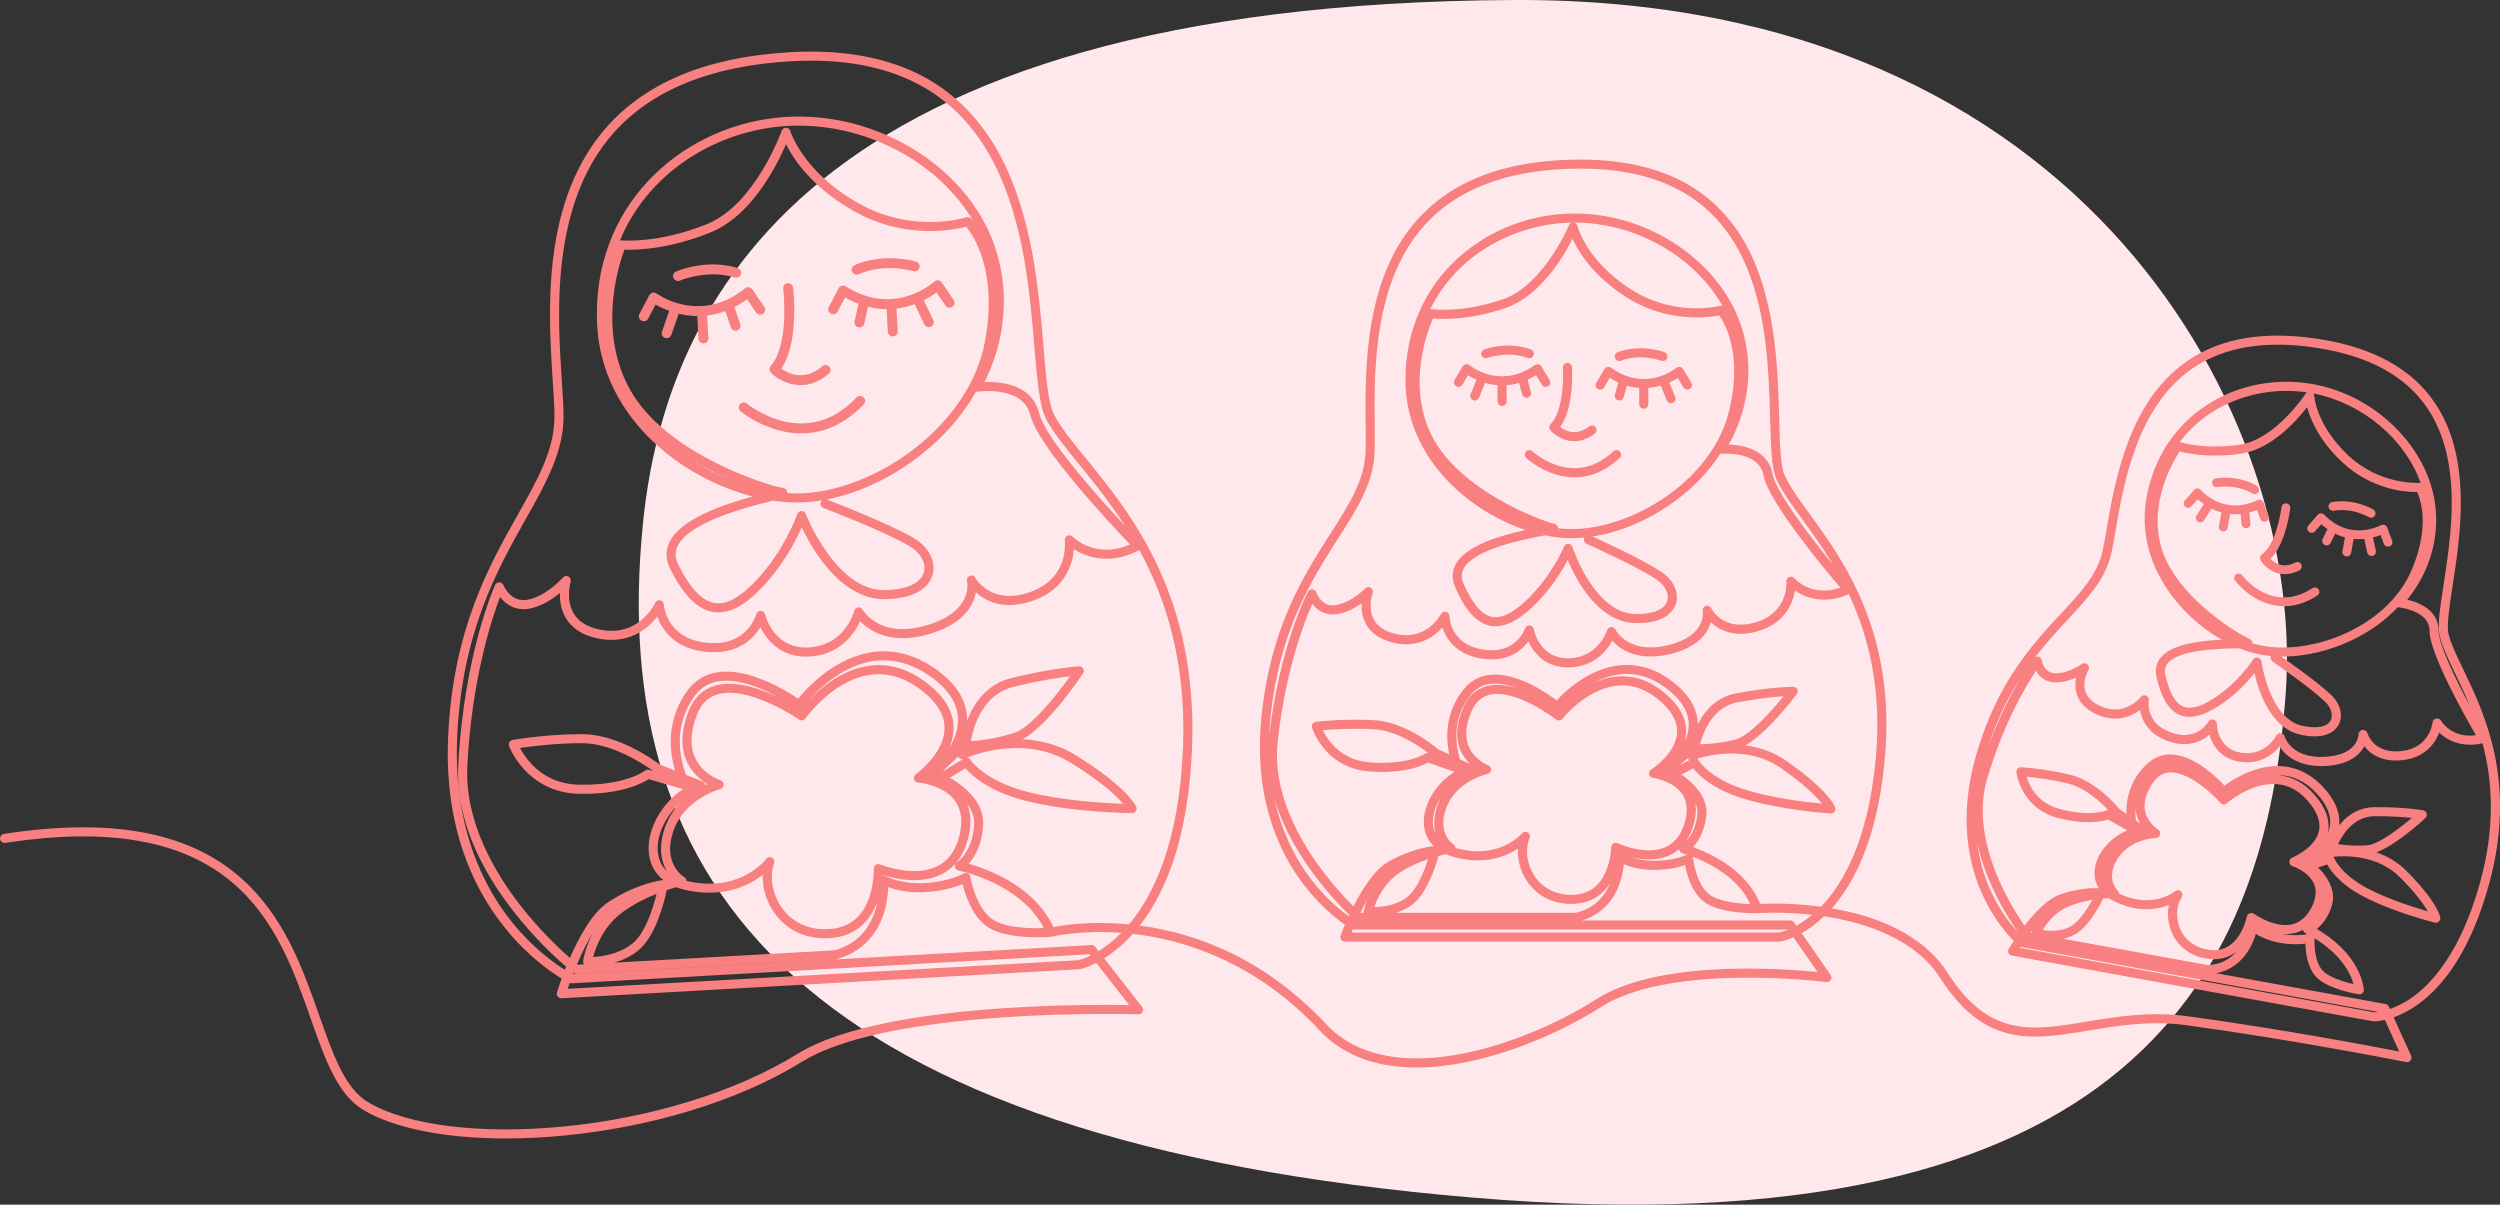
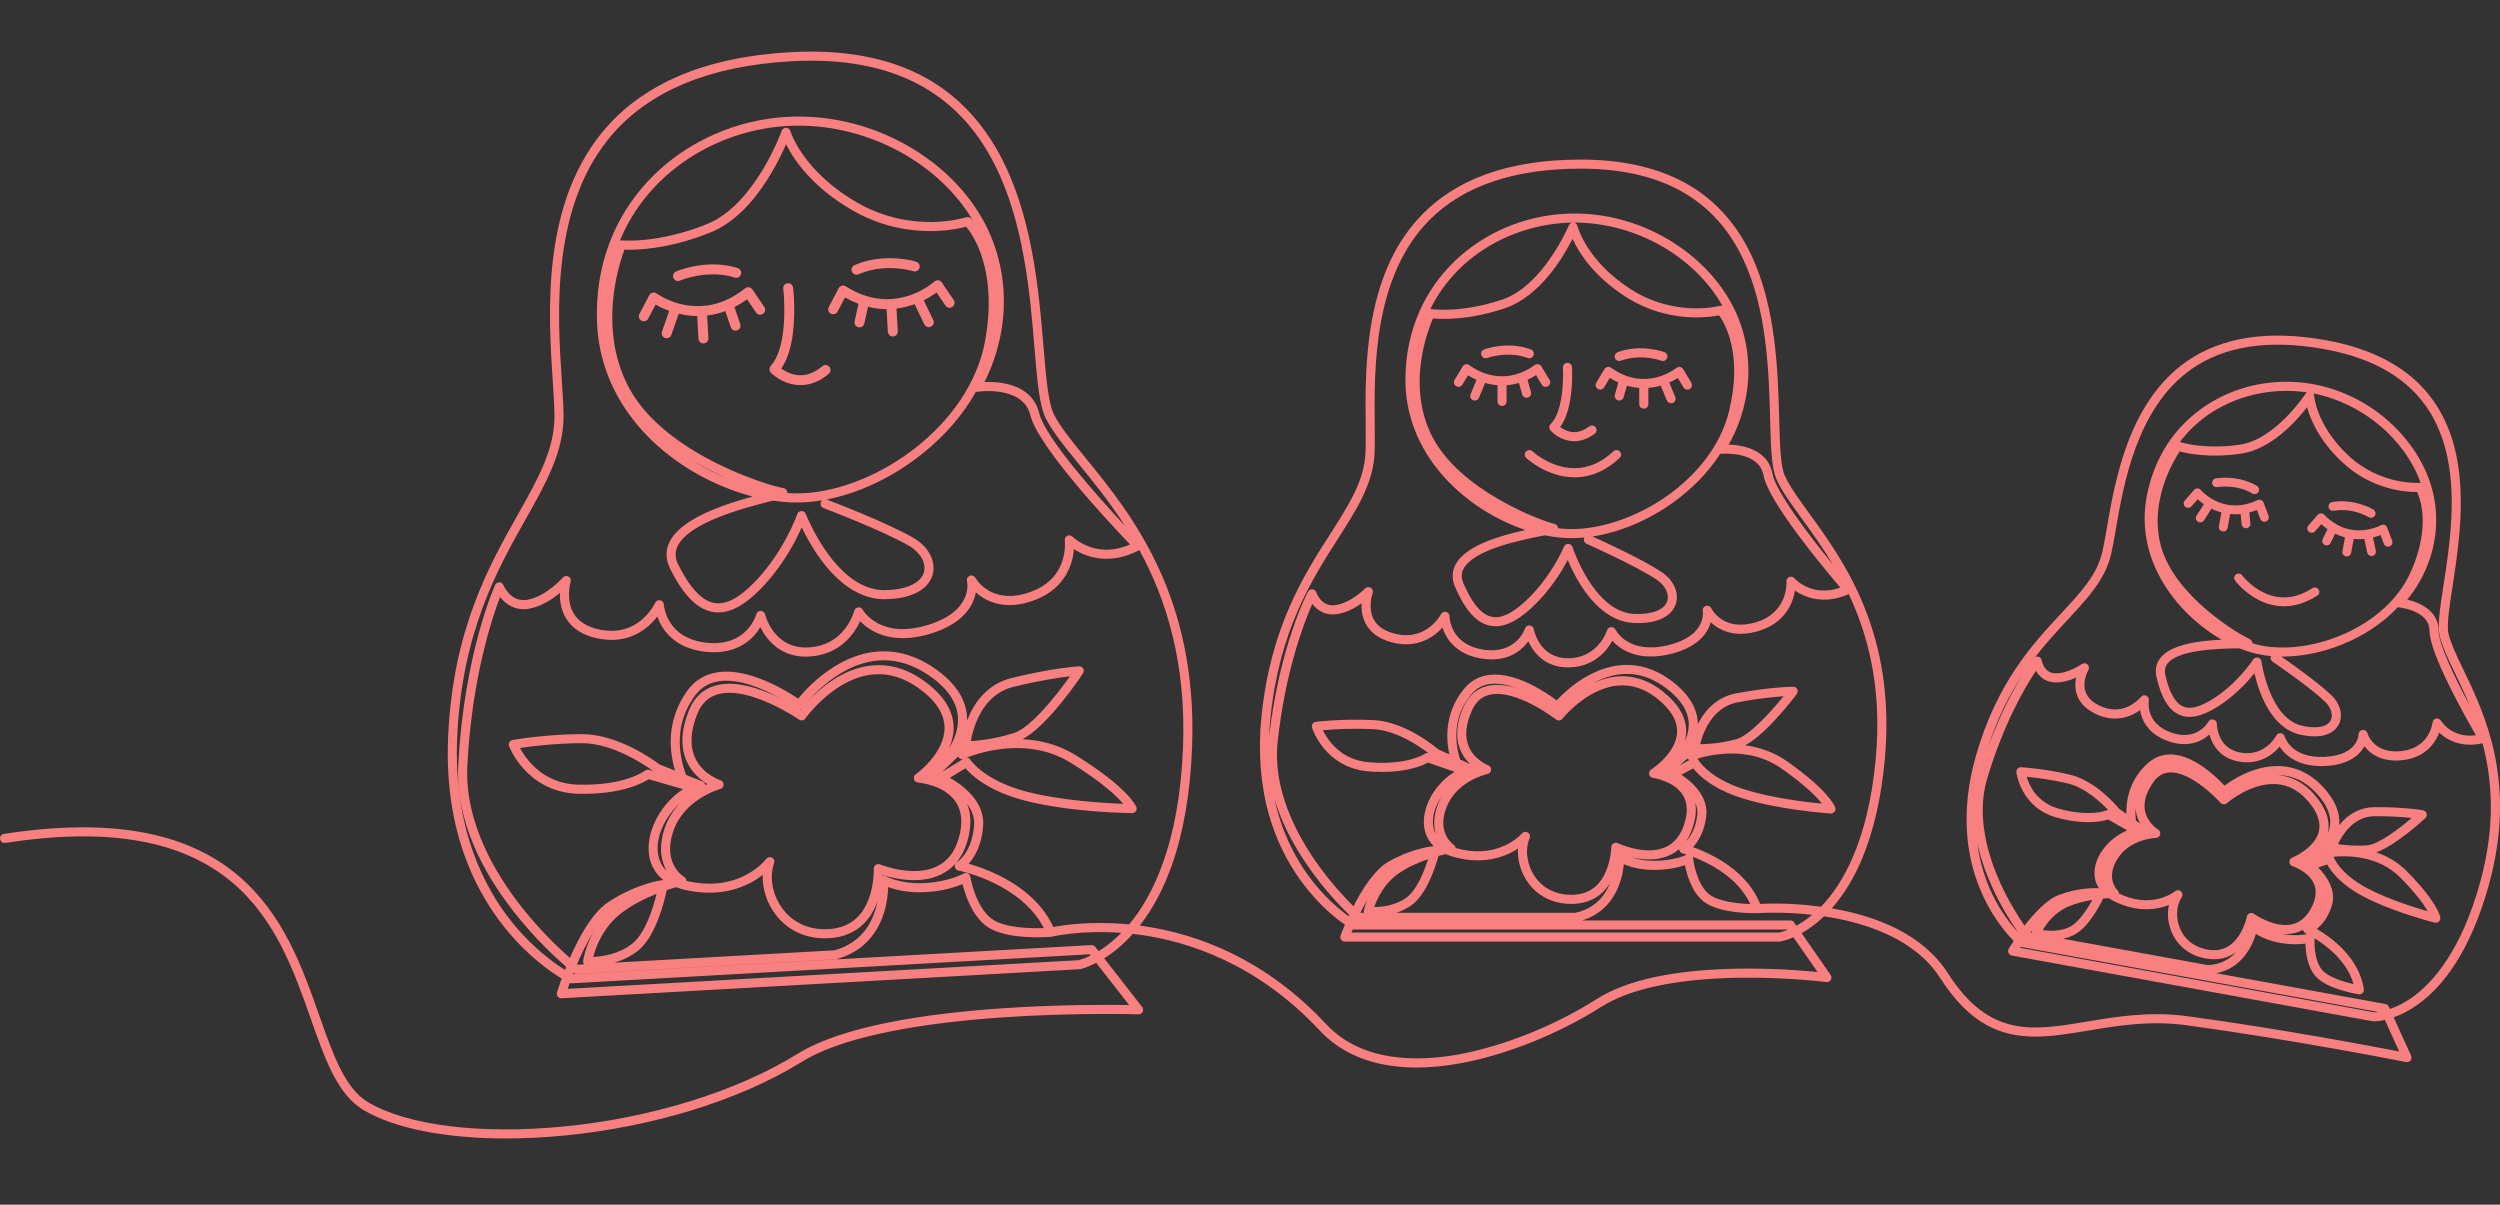
<svg xmlns="http://www.w3.org/2000/svg" id="Layer_2" data-name="Layer 2" viewBox="0 0 4131.77 1990.98">
  <rect x="0" y="0" width="4131.77" height="1990.98" fill="#333333" stroke="none" />
  <defs>
    <style>
      .cls-1 {
        fill: #f98080;
      }

      .cls-2 {
        fill: #ffe8ec;
        fill-rule: evenodd;
      }
    </style>
  </defs>
  <g id="Layer_1-2" data-name="Layer 1">
-     <path class="cls-2" d="M1062.68,864.5C1099.59,498.92,1336.24,5.04,2503.37.02c948.34-4.09,1307.3,696.12,1274.24,1145.85-33.06,449.72-241.59,926.6-1344.64,833.33-1103.05-93.27-1431.21-511.11-1370.29-1114.69Z" />
    <g>
      <path class="cls-1" d="M2525.02,657.11c4.05-1.14,6.34-5.19,5.21-9.2l-5.71-20.28c4.76-2.16,9.47-4.68,14.1-7.58l9.44,15.73c1.41,2.35,3.84,3.64,6.37,3.64,1.34,0,2.7-.36,3.96-1.12,3.6-2.16,4.75-6.66,2.6-10.23l-13.51-22.52c-1.08-1.81-2.91-3.09-5.01-3.53-2.02-.42-4.04-.01-5.67,1.15-7.41,5.28-14.98,9.46-22.61,12.52-1,.17-1.96.54-2.83,1.08-2.7.98-5.41,1.82-8.11,2.52-9.45,2.42-19.2,3.16-28.98,2.21-13.5-1.32-27.06-5.98-39.22-13.48-1.82-1.12-3.45-2.21-4.97-3.32-.25-.18-.5-.37-.79-.59-.07-.05-.14-.11-.2-.16l-.26-.2c-1.78-1.48-4.07-2.11-6.27-1.73-2.14.36-4.01,1.65-5.14,3.54l-13.52,22.53c-1.39,2.31-1.45,5.07-.17,7.38,1.33,2.4,3.87,3.91,6.62,3.96.04,0,.08,0,.13,0,2.61,0,4.98-1.35,6.35-3.64l9.34-15.57c4.35,2.76,9.1,5.26,14.14,7.5l-9.96,24.11c-.77,1.86-.68,3.99.23,5.86.96,1.96,2.76,3.47,4.81,4.04.66.18,1.33.27,1.98.27,3.01,0,5.8-1.85,7.05-4.89l10-24.22c4.98,1.43,10.05,2.51,15.17,3.19,1.77.24,3.54.41,5.31.54v26.85c0,4.18,3.31,7.46,7.53,7.46s7.53-3.28,7.53-7.46v-26.82c4.35-.33,8.69-.94,13-1.85,2.48-.52,4.95-1.17,7.41-1.89l5.37,19.07c.94,3.32,3.87,5.44,7.16,5.44.7,0,1.42-.1,2.13-.3ZM2407.38,630.11s0,0,0,0c0,0,0,0,0,0h0Z" />
      <path class="cls-1" d="M2795.43,639.95c1.28-2.31,1.22-5.07-.17-7.38l-13.52-22.53c-1.13-1.89-3.01-3.18-5.14-3.54-2.21-.38-4.5.25-6.29,1.75l-.89.68c-1.24.92-2.57,1.83-4.08,2.79-4.62,2.95-9.9,5.71-14.89,7.75-16.79,6.89-34.45,8.66-51.08,5.12-3.87-.83-7.73-1.94-11.58-3.34-.61-.38-1.29-.69-2.03-.9-.26-.07-.52-.13-.78-.18-7.66-3.06-15.23-7.24-22.64-12.52-1.63-1.16-3.65-1.57-5.67-1.15-2.1.44-3.93,1.72-5.01,3.53l-13.52,22.53c-2.14,3.58-1,8.07,2.6,10.23,1.26.75,2.62,1.11,3.96,1.11,2.53,0,4.96-1.29,6.37-3.64l9.44-15.73c4.63,2.9,9.34,5.42,14.09,7.58l-5.71,20.29c-1.13,4.02,1.16,8.06,5.21,9.21.71.2,1.43.3,2.13.3,3.28,0,6.22-2.12,7.15-5.44l5.37-19.06c.99.29,1.97.58,2.96.84,5.77,1.5,11.59,2.46,17.44,2.91v26.8c0,4.18,3.31,7.46,7.53,7.46s7.53-3.28,7.53-7.46v-26.84c.47-.04.94-.06,1.41-.1,6.44-.61,12.82-1.84,19.07-3.64l10,24.21c1.25,3.04,4.04,4.89,7.05,4.89.65,0,1.32-.09,1.98-.27,2.05-.56,3.85-2.07,4.81-4.04.91-1.87,1-4,.23-5.86l-9.95-24.1c4.56-2.02,8.92-4.29,13.01-6.8.38-.24.76-.47,1.13-.7l9.34,15.57c1.39,2.32,3.85,3.7,6.48,3.64,2.75-.05,5.29-1.56,6.62-3.96ZM2785.83,638.22s0,0,0,0h0Z" />
      <path class="cls-1" d="M2562.43,711.27c3.26,3.79,7.7,7.36,13.21,10.61,8.15,4.8,17.22,7.3,26.23,7.3,2.81,0,5.62-.24,8.39-.74,8.48-1.51,16.94-5.39,25.17-11.52,3.24-2.41,4.16-6.6,2.19-9.96-1.07-1.82-2.97-3.16-5.09-3.6-2.03-.41-4.11.04-5.71,1.24-5.98,4.46-11.7,7.29-17.48,8.67-4.62,1.1-9.43,1.21-13.94.32-3.93-.77-7.47-2.09-11.16-4.14-1.52-.84-3.02-1.8-4.45-2.83-.3-.21-.59-.43-.87-.64l-.13-.1s-.08-.06-.12-.09l-.2-.16c3.42-4.63,6.39-10.11,9.01-16.56,3.1-7.65,5.49-16.29,7.3-26.41,2.58-14.38,3.76-29.54,3.6-46.35-.03-3.53-.09-6.5-.28-9.51-.26-4.25-3.86-7.36-8.13-7.09-4.13.26-7.16,3.67-6.9,7.78h0c.45,7.25.43,15.26-.08,25.21-.99,19.54-3.64,34.72-8.33,47.79-3.2,8.91-7.1,15.61-11.94,20.47-2.8,2.81-2.91,7.25-.27,10.33Z" />
      <path class="cls-1" d="M2673.75,744.13c-2.57-.78-5.29-.14-7.28,1.72-12.39,11.58-25.5,19.64-38.98,23.98-11.4,3.67-23.35,4.8-35.52,3.37-9.59-1.13-19.8-4.04-29.52-8.42-7.34-3.31-14.46-7.4-21.18-12.14-1.19-.84-2.37-1.71-3.48-2.56l-.37-.28s0,0,0,0c0,0-.01,0-.02-.01l-.72-.56c-.42-.33-.83-.66-1.24-1-.69-.56-1.35-1.14-2.02-1.72l-.76-.66.03.03c-1.99-1.86-4.71-2.51-7.28-1.73-2.64.8-4.67,2.95-5.29,5.61-.6,2.56.22,5.18,2.18,7.01,2.85,2.67,5.96,5,8.66,6.98,6.95,5.1,14.41,9.57,22.16,13.29,11.04,5.29,22.17,8.84,33.09,10.55,5.41.85,10.77,1.27,16.09,1.27,8.44,0,16.73-1.07,24.79-3.2,15.44-4.09,30.34-12.16,44.29-23.99,1.8-1.53,3.59-3.13,5.49-4.9,1.96-1.83,2.78-4.45,2.18-7.01-.62-2.66-2.64-4.81-5.28-5.61Z" />
      <path class="cls-1" d="M2452.05,591.34c1.06.54,2.21.81,3.36.81.84,0,1.67-.15,2.47-.44h0c4.43-1.66,9.22-2.7,13.31-3.49,10.81-2.1,21.57-2.63,31.99-1.58,7.49.76,14.85,2.46,21.86,5.07,1.87.7,3.99.56,5.82-.38,1.92-.98,3.34-2.71,3.9-4.74,1.04-3.79-1.03-7.7-4.8-9.1-13.06-4.86-27.39-6.98-42.57-6.3-10,.45-19.79,2-29.08,4.62-1.62.46-3.51,1-5.35,1.69-3.77,1.41-5.83,5.32-4.79,9.1.56,2.03,1.98,3.76,3.9,4.74Z" />
      <path class="cls-1" d="M2672.8,595.84c1.83.94,3.95,1.07,5.82.38,18.83-7.01,41.12-7.5,62.76-1.39,1.45.41,2.98.85,4.4,1.38.79.3,1.63.44,2.46.44,1.15,0,2.3-.27,3.36-.81,1.92-.98,3.34-2.71,3.9-4.74,1.04-3.78-1.02-7.69-4.79-9.1,0,0,0,0,0,0-5.3-1.98-10.73-3.15-15.34-4.04-12.58-2.42-24.9-3.01-36.63-1.75-8.82.94-17.25,2.89-25.04,5.79-3.77,1.41-5.84,5.32-4.8,9.11.56,2.03,1.98,3.75,3.9,4.73Z" />
      <path class="cls-1" d="M1221.91,543.63c1.89-2.16,2.44-5.12,1.49-7.9l-9.65-28.14c7.14-3.64,14.15-7.94,20.98-12.89l14.84,21.85c1.66,2.44,4.36,3.78,7.26,3.56,2.97-.22,5.72-2.08,7-4.74,1.25-2.58,1.01-5.57-.64-8l-19.72-29.05c-1.29-1.9-3.37-3.2-5.69-3.55-2.21-.34-4.36.23-6.05,1.58-9.68,7.74-19.66,14-29.81,18.72-1.21.25-2.35.77-3.34,1.5-3.66,1.57-7.33,2.95-11.02,4.12-12.64,4-25.81,5.75-39.15,5.2-18.39-.77-37.12-6.05-54.16-15.28-2.56-1.39-4.85-2.74-7-4.13-.36-.23-.72-.47-1.07-.7l-.11-.07c-.08-.06-.17-.11-.25-.17l-.09-.07c-.11-.08-.21-.15-.32-.23-2.04-1.52-4.59-2.07-6.99-1.52-2.3.52-4.25,2.04-5.37,4.17l-16.35,31.08c-1.37,2.6-1.27,5.59.26,8.02,1.52,2.41,4.31,3.93,7.18,3.93.1,0,.21,0,.32,0,2.89-.11,5.44-1.74,6.81-4.35l12.2-23.17c.35.2.69.4,1.03.58,6.59,3.73,13.82,7.02,21.5,9.83l-12.08,34.62c-.71,2.04-.49,4.33.61,6.29,1.18,2.09,3.23,3.64,5.5,4.12.6.13,1.19.19,1.78.19,3.47,0,6.54-2.22,7.8-5.83l12.08-34.63c7.19,1.73,14.5,2.89,21.84,3.45,2.92.22,5.83.34,8.74.37l2.1,37.53c.16,2.94,1.8,5.47,4.37,6.76,1.18.59,2.49.89,3.8.89,1.64,0,3.27-.46,4.65-1.36,2.41-1.58,3.75-4.27,3.58-7.21l-2.1-37.51c6.28-.74,12.51-1.95,18.67-3.61,3.82-1.03,7.61-2.26,11.38-3.65l9.2,26.81c.96,2.79,3.22,4.78,6.05,5.33.52.1,1.05.15,1.57.15,2.43,0,4.83-1.05,6.43-2.89Z" />
      <path class="cls-1" d="M1526.66,496.26c6.45-3.21,12.57-6.81,18.25-10.76,1.03-.71,2.01-1.42,2.96-2.12l14.71,21.67c1.66,2.44,4.37,3.78,7.26,3.56,2.97-.22,5.72-2.08,7.01-4.74,1.25-2.58,1.01-5.57-.64-8l-19.73-29.06c-1.35-1.99-3.46-3.28-5.8-3.54-2.44-.28-4.91.56-6.78,2.3l-.41.37h-.01s-.8.69-.8.69c-1.62,1.34-3.36,2.69-5.33,4.11-6.03,4.35-12.98,8.48-19.58,11.63-22.23,10.62-46.05,14.36-68.88,10.81-5.38-.84-10.78-2.07-16.16-3.71-.73-.43-1.55-.75-2.43-.95-.35-.08-.69-.12-1.04-.16-10.66-3.56-21.28-8.67-31.76-15.27-1.83-1.15-4.03-1.47-6.18-.89-2.28.61-4.19,2.13-5.27,4.16l-16.35,31.08c-2.11,4.01-.59,8.83,3.46,10.96,1.27.67,2.62.99,3.93.99,2.92,0,5.7-1.57,7.16-4.36l12.31-23.39c7.35,4.16,14.8,7.65,22.28,10.47l-6.45,29.05c-.64,2.87.25,5.74,2.36,7.68,1.56,1.43,3.66,2.21,5.77,2.21.84,0,1.68-.12,2.49-.38,2.75-.87,4.78-3.1,5.41-5.98l6.14-27.66c1.93.48,3.86.92,5.79,1.3,8.27,1.66,16.59,2.52,24.88,2.57l2.1,37.49c.16,2.94,1.8,5.47,4.37,6.76,1.18.59,2.49.89,3.8.89,1.64,0,3.27-.46,4.65-1.36,2.41-1.58,3.75-4.27,3.58-7.21l-2.1-37.52c1.18-.15,2.37-.3,3.55-.48,8.98-1.36,17.83-3.63,26.41-6.75l15.88,33.06c1.5,3.11,4.45,4.96,7.58,4.96.85,0,1.72-.14,2.57-.42,2.2-.74,4.07-2.5,5-4.72.87-2.07.84-4.37-.09-6.31l-15.87-33.04Z" />
      <path class="cls-1" d="M1292.14,628.82c9.83,5.07,20.49,7.67,31.03,7.67,4.85,0,9.67-.55,14.38-1.66,10.92-2.58,21.67-8.26,31.97-16.88,3.4-2.84,4.17-7.48,1.82-11.01-1.27-1.92-3.44-3.27-5.79-3.61-2.22-.32-4.43.29-6.08,1.67-7.85,6.56-15.48,10.89-23.34,13.23-6.33,1.88-13.03,2.41-19.36,1.53-5.5-.77-10.51-2.31-15.76-4.86-2.15-1.04-4.28-2.23-6.34-3.54-.42-.27-.84-.54-1.26-.82l-.22-.15c-.05-.04-.11-.07-.16-.1h-.01c-.18-.13-.35-.26-.53-.38-.4-.29-.81-.58-1.2-.87,4.56-6.62,8.38-14.49,11.57-23.83,3.52-10.32,6.04-21.91,7.69-35.42,2.32-19.01,2.77-39.8,1.33-61.79-.3-4.66-.6-8.58-1.08-12.58-.55-4.62-4.65-7.8-9.33-7.24-4.53.54-7.54,4.34-7.01,8.84h0c1.15,9.71,1.72,20.47,1.79,33.86.14,26.34-2.28,46.97-7.62,64.94-3.68,12.4-8.52,21.86-14.79,28.91-2.88,3.23-2.72,8.09.36,11.29,4.49,4.67,10.53,8.98,17.94,12.81Z" />
-       <path class="cls-1" d="M1423.46,654.63c-2.84-.69-5.76.17-7.81,2.32-15.85,16.58-32.98,28.48-50.9,35.37-15.19,5.84-31.32,8.29-47.93,7.28-13.07-.8-27.1-3.96-40.59-9.16-10.15-3.91-20.08-8.88-29.49-14.78-1.67-1.05-3.32-2.12-4.92-3.2l-.49-.33-.04-.02s-.02-.01-.03-.02l-1.01-.7c-.59-.42-1.18-.83-1.76-1.26-.98-.71-1.93-1.45-2.88-2.19l-1.08-.83h.02c-2.28-1.89-5.27-2.43-8.02-1.43-2.8,1.02-4.94,3.56-5.45,6.46-.49,2.8.56,5.58,2.8,7.46,3.93,3.29,8.2,6.13,11.9,8.54,9.56,6.23,19.74,11.58,30.26,15.91,14.97,6.16,29.91,10.03,44.43,11.48,4.64.46,9.24.69,13.81.69,13.72,0,27.07-2.09,39.85-6.25,20.03-6.52,39.08-18.27,56.61-34.91,2.27-2.16,4.53-4.41,6.89-6.88,2.02-2.11,2.75-4.99,1.95-7.72-.82-2.83-3.23-5.11-6.13-5.82ZM1241.43,672.2h0s-.03-.02-.04-.03c.01,0,.03.02.04.03Z" />
      <path class="cls-1" d="M1117.31,463.8c1.04.46,2.15.69,3.25.69s2.09-.21,3.06-.63h0c5.92-2.6,12.32-4.37,17.79-5.76,14.44-3.66,28.95-5.19,43.11-4.56,10.21.46,20.31,2.21,30.03,5.22,2.05.63,4.33.35,6.26-.77,2.04-1.19,3.48-3.16,3.97-5.4.9-4.18-1.6-8.33-5.83-9.63-17.55-5.43-36.58-7.17-56.56-5.15-13.18,1.33-25.98,4.1-38.06,8.24-2.09.72-4.53,1.57-6.87,2.6-4.04,1.78-6.07,6.17-4.71,10.22.73,2.18,2.39,3.97,4.55,4.93Z" />
      <path class="cls-1" d="M1412.29,453.29c1.04.46,2.16.7,3.26.7s2.09-.21,3.05-.63c24.97-10.92,55.09-13.28,84.81-6.66,2,.44,4.11.93,6.12,1.56,2.05.64,4.33.36,6.26-.76,2.04-1.19,3.49-3.16,3.98-5.41.91-4.25-1.53-8.3-5.82-9.63-7.08-2.2-14.32-3.35-20.48-4.18-16.78-2.26-33.09-2.12-48.47.4-11.55,1.89-22.5,5.08-32.54,9.47-4.05,1.77-6.08,6.17-4.71,10.22.73,2.17,2.39,3.97,4.55,4.93Z" />
      <path class="cls-1" d="M4070.91,1106.05c-10.92-22.7-20.34-42.31-24.18-58.28-3.38-14.05,1.24-44.01,6.59-78.69,10.02-65.01,23.75-154.04,2.3-233.13-11.87-43.74-33.55-80.08-64.47-108.01-35.81-32.34-85.08-54.4-146.44-65.57-95.21-17.33-172.96-5.52-231.08,35.11-95.79,66.96-118.25,197.32-131.67,275.21-2.67,15.49-4.97,28.87-7.43,39.5-8.73,37.8-34.99,66.04-68.23,101.8-47.04,50.6-105.59,113.58-140.38,234.03-13.67,47.35-18.49,93.35-14.32,136.74,3.35,34.83,12.46,68.03,27.09,98.68,17.2,36.06,37.8,59.88,49.39,71.57-4.8,7.32-7.75,12.32-8.2,13.08-1.24,2.11-1.37,4.7-.35,6.92s3.06,3.81,5.47,4.25l596.67,108.6c.38.07.76.11,1.14.12.61.02,7.53.14,18.61-2.38l23.74,52.19c-46.22-8.96-197.1-37.47-349.68-58.25-62.63-8.52-117.97.74-166.8,8.92-89.9,15.06-160.91,26.95-229.55-80.2-19.48-30.41-48.39-55.33-85.91-74.07-29.69-14.82-64.82-25.83-104.43-32.7-.48-.08-.95-.16-1.42-.24,19.79-22.3,36.68-49.98,50.25-82.48,18.87-45.16,31.4-99.84,37.25-162.5,19.52-209.15-67.2-328.53-124.58-407.53-17.58-24.2-32.77-45.11-40.69-63.04-7.03-15.91-8-51.92-9.13-93.62-2.1-77.76-4.98-184.25-46.63-271.6-22.99-48.22-55.8-85.77-97.51-111.61-48.37-29.96-110.22-45.15-183.83-45.15-59.84,0-112.83,8.27-157.5,24.59-40.59,14.83-75.36,36.67-103.35,64.93-42.86,43.26-70.39,100.73-84.19,175.68-11.51,62.55-10.91,125.79-10.48,171.97.18,18.64.33,34.73-.28,47.68-2.17,46.27-26.87,84.89-58.13,133.79-44.01,68.83-98.78,154.48-113.74,301.89-5.87,57.9-1.75,112.36,12.27,161.86,11.25,39.72,28.84,76.33,52.29,108.82,28.14,38.99,57.65,62.42,73.33,73.25-4.28,10.07-6.82,16.94-7.19,17.95-.84,2.3-.5,4.87.9,6.87s3.7,3.2,6.15,3.2h718.36c.38,0,.76-.03,1.14-.09.72-.11,9.1-1.49,21.88-7.07l39.84,57.36c-24.37-2.4-73.14-6.27-128.58-5.52-106.79,1.45-186.43,18.42-236.69,50.42-67.93,43.26-152.4,77.27-225.94,90.95-67.83,12.62-161.23,14.24-220.95-49.74-47.02-50.38-100.27-90.1-158.27-118.07-46.43-22.39-95.98-37.32-147.27-44.39-.81-.11-1.61-.22-2.42-.32,21.51-27.52,39.33-61.04,53.05-99.87,19.42-54.95,30.67-120.8,33.45-195.74,9.27-250.03-101.85-386.27-175.39-476.42-22.62-27.74-42.16-51.69-52.87-72.67-9.57-18.75-13.15-61.74-17.29-111.51-7.69-92.41-18.23-218.96-73.55-320.01-30.48-55.68-71.9-98.05-123.1-125.93-59.4-32.34-133.88-46.25-221.34-41.35-71.15,3.99-133.59,17.35-185.58,39.72-47.19,20.3-87,48.53-118.33,83.92-25.53,28.84-46.07,63.17-61.05,102.03-12.84,33.31-21.99,71.06-27.2,112.2-9.52,75.19-4.59,150.44-.99,205.39,1.46,22.22,2.71,41.42,2.86,56.93.51,55.68-26.43,103.51-60.53,164.07-47.78,84.84-107.24,190.42-115.2,366.76-3.12,69.22,5.41,133.67,25.36,191.56,16,46.42,39.33,88.74,69.35,125.76,36.68,45.24,73.93,71.21,92.93,82.69-4.66,12.86-7.36,21.66-7.75,22.92-.71,2.34-.23,4.89,1.28,6.81,1.51,1.92,3.88,2.99,6.32,2.85l856.18-48c.38-.02.76-.07,1.13-.15.86-.18,11.07-2.45,26.33-10.3l54.41,69.67c-33.55-.54-116.19-.98-208.82,5.31-70.73,4.81-133.42,12.54-186.31,22.98-66.62,13.15-118.01,30.72-152.74,52.22-100.56,62.26-241.56,106.08-386.86,120.22-137.18,13.35-257.84-1.58-322.78-39.95-38.49-22.74-58.18-78.66-80.98-143.41-27.65-78.53-58.99-167.54-133.53-230.92-86.41-73.47-213.26-96.14-387.78-69.29-4.09.63-6.9,4.46-6.27,8.55.63,4.09,4.46,6.89,8.55,6.27,169.97-26.15,292.88-4.59,375.78,65.89,71.45,60.75,102.08,147.73,129.1,224.47,23.77,67.52,44.3,125.83,87.5,151.35,51.53,30.44,135.88,46.79,235.21,46.79,30.95,0,63.35-1.59,96.66-4.83,69.6-6.78,140.79-20.73,205.88-40.36,71.06-21.43,134.12-49.03,187.42-82.03,59.82-37.04,174.64-62.27,332.04-72.98,119.54-8.13,222.31-4.99,223.33-4.95,2.92.09,5.61-1.5,6.93-4.1,1.32-2.59,1.02-5.72-.78-8.01l-62.79-80.41c14.02-8.79,30.5-21.69,47.3-40.44,4.1.46,8.27.98,12.5,1.57,77.98,10.85,192.64,47.03,295.97,157.74,27.39,29.35,63.3,48.44,106.74,56.75,16.79,3.21,34.69,4.82,53.6,4.82,23.31,0,48.15-2.44,74.32-7.31,75.33-14.02,161.78-48.8,231.25-93.05,47.17-30.04,126.23-46.66,228.64-48.08,77.99-1.07,142.52,7.11,143.16,7.2,2.93.38,5.83-1.01,7.37-3.54s1.44-5.74-.25-8.17l-47.98-69.1c11.06-6.21,23.87-15.14,37.2-27.86,3.91.58,7.86,1.22,11.84,1.91,59.51,10.37,139.03,36.15,179.95,100.03,49.43,77.17,101.14,96.86,157.33,96.86,27.91,0,56.94-4.86,87.33-9.95,47.78-8,101.93-17.07,162.3-8.85,181.85,24.76,361.3,60.54,363.1,60.9.49.1.98.15,1.47.15,2.26,0,4.44-1.03,5.87-2.84,1.75-2.21,2.12-5.2.95-7.77l-28.88-63.49c11.32-4.02,24.84-10.47,39.41-20.8,22.77-16.16,43.57-38.59,61.81-66.69,22.56-34.76,41.29-78.38,55.65-129.67,47.95-171.19-6.14-283.71-41.94-358.16ZM933.68,1602.9c-18.7-11.66-53.49-36.65-87.17-78.37-45.25-56.05-97.75-154.74-90.9-306.61,7.8-172.77,66.29-276.62,113.29-360.07,33.81-60.03,63.01-111.88,62.46-171.56-.15-15.93-1.42-35.32-2.89-57.77-7.12-108.69-19.05-290.61,85.5-408.69,63.15-71.32,161.9-111.23,293.52-118.6,11.35-.64,22.35-.95,33.05-.95,329.64,0,354.27,295.62,369.16,474.5,4.45,53.48,7.97,95.71,18.88,117.09,11.44,22.4,31.44,46.93,54.61,75.33,23.24,28.49,50.3,61.66,76.01,101.74-44.82-48.12-131.81-145.44-141.76-186.25-6.5-26.68-27.1-43.76-59.57-49.39-11.51-2-22.51-2.2-30.82-1.88,6.15-11.96,15.06-31.82,21.97-57.6,10.58-39.47,18.17-100.82-5.74-168.94-22.66-64.56-71.8-121.81-138.36-161.22-67.64-40.05-146.79-57.43-222.87-48.94-39.93,4.46-78.46,15.69-114.51,33.39-36.56,17.95-68.87,41.72-96.03,70.67-28.43,30.29-50.17,65.18-64.62,103.71-15.41,41.08-22.17,85.52-20.09,132.06,4.29,96.25,55.97,162.36,98.56,200.87,34.44,31.14,76.39,56.5,121.32,73.35,12.51,4.69,25,8.64,37.36,11.83-49.76,13.62-120.13,37.23-138.06,76.24-6.3,13.71-5.8,28.13,1.48,42.86,21.86,44.19,45.23,67.67,71.44,71.79,24,3.77,49.75-8.88,78.71-38.68,36.04-37.09,57.45-78.64,67.43-101.33,6.18,12.99,16.21,31.93,29.88,50.97,31.91,44.44,68.67,67.87,106.43,67.87.58,0,1.16,0,1.73-.02,61.43-1.17,75.36-29.12,78.5-41.08,5.63-21.48-6.84-45.47-31.03-59.71-43.67-25.71-140.15-62.37-144.24-63.92-.05-.02-.1-.04-.16-.06,54.2-10.51,110.52-37.32,159.04-76.33,37.21-29.91,66.94-64.58,87.67-101.62.61.06,1.24.04,1.87-.06.76-.12,75.89-11.46,88.12,38.71,12.76,52.34,133.45,180.86,164.83,213.61-22.94,10.01-45.24,11.38-66.41,4.05-18.05-6.25-28.59-16.83-28.68-16.92-2.25-2.32-5.73-2.93-8.64-1.52-2.91,1.41-4.59,4.53-4.17,7.73.02.16,1.98,15.94-4.16,34.26-8.07,24.08-25.83,41.22-52.79,50.94-63.85,23.03-89.77-21.53-90.83-23.41-1.82-3.3-5.8-4.76-9.31-3.39-3.51,1.37-5.46,5.11-4.55,8.76.47,2.03,10.74,50.1-65.98,72.93-32.87,9.78-60.77,8.43-82.92-4.02-16.45-9.24-23.54-21.56-23.59-21.65-1.49-2.7-4.49-4.21-7.54-3.8-3.06.4-5.56,2.64-6.31,5.63-.04.14-3.69,14.48-14.74,29.04-14.48,19.07-34.39,29.65-59.18,31.45-58.4,4.24-72.85-52.22-73.43-54.61-.8-3.33-3.75-5.69-7.17-5.74-3.39-.04-6.46,2.23-7.36,5.53-.61,2.21-15.61,54.1-82.05,47.14-66.47-6.96-70.65-60.98-70.79-63.25-.19-3.45-2.72-6.31-6.11-6.94-3.39-.63-6.79,1.14-8.21,4.28-.07.15-6.98,15.12-22.07,27.88-19.78,16.71-43.9,22.03-71.69,15.81-19.54-4.38-33.38-13.33-41.14-26.61-13.32-22.81-4.86-51.58-4.78-51.85,1.04-3.39-.44-7.04-3.54-8.76-3.1-1.72-6.98-1.03-9.31,1.65-.27.31-27.19,31.05-58.38,36.74-27.67,5.04-39.33-22.89-39.8-24.06-1.11-2.79-3.78-4.66-6.79-4.73-3.02-.05-5.77,1.65-7.01,4.39-.53,1.17-13.17,29.16-27.08,80.1-12.79,46.84-29.04,122.69-33.82,218.06-2.15,42.96,6.6,87.8,26.03,133.27,15.44,36.13,37.62,72.75,65.92,108.83,34.23,43.64,68.66,75.49,86.37,90.78-.69,1.72-1.36,3.41-2.01,5.07ZM1361,839.62c.99.37,99.37,37.76,141.94,62.82,18.34,10.8,28.04,28.07,24.13,42.98-4.73,18.04-28.76,29.21-64.28,29.89-.5,0-.98.01-1.48.01-80.33,0-129.1-124.64-129.59-125.91-1.13-2.95-3.99-4.87-7.15-4.82-3.16.06-5.94,2.09-6.96,5.09-.21.61-21.38,61.84-70.77,112.66-25.32,26.05-46.78,37.27-65.62,34.32-20.75-3.26-41.05-24.67-60.32-63.62-5.25-10.62-5.68-20.42-1.3-29.94,18.48-40.2,113.88-64.52,154.61-74.9,1.08-.27,2.12-.54,3.13-.8,18.23,2.72,35.91,3.64,52.63,2.7,9.5-.53,19.13-1.62,28.85-3.25-.95.8-1.72,1.84-2.19,3.09-1.47,3.87.48,8.2,4.36,9.67ZM1329.15,815.13c-9.03.51-18.34.42-27.84-.22.01-.28.01-.57,0-.87-.05-1.08-.66-6.51-7.57-7.58-22.19-3.45-192.94-54.66-253.04-163.45-31.27-56.6-31.51-117.38-26.2-158.4,4.49-34.66,13.57-61.49,17.53-72.04,17.32.73,71.72.18,142.33-28.46,36.18-14.68,69.37-46.66,98.63-95.07,11.93-19.73,20.63-38.04,26.1-50.68,12.35,24.81,42.94,71.13,111.22,110.08,50.55,28.83,99.75,34.08,132.11,33.41,26.27-.54,45.8-4.88,54.4-7.18,4.83,5.85,15.02,19.84,23.47,42.6,10.6,28.58,20.54,77.24,7.66,146.69-25.89,139.59-178.26,244.4-298.8,251.16ZM1204.23,791.58c-20.51-8.26-40.64-18.47-59.64-30.34,10.81,6.39,21.35,12.06,31.21,17.02,9.68,4.86,19.22,9.3,28.43,13.32ZM1024.47,397.7c45.46-109.98,151.64-176.06,259.25-188.06,12.07-1.35,24.15-2,36.2-2,118.17,0,232.76,63.12,288.17,157.11-2.07-2.47-3.38-3.76-3.56-3.94-2-1.95-4.93-2.63-7.59-1.76-.22.07-22.32,7.22-55.38,7.83-30.34.56-76.44-4.45-123.8-31.46-47.5-27.09-75.31-57.99-90.28-79.13-16.21-22.91-21.27-39.65-21.32-39.79-.91-3.13-3.74-5.31-6.99-5.4-3.25-.1-6.2,1.93-7.28,5.01-.43,1.22-43.75,121.91-123.15,154.12-80.6,32.69-140.31,27.12-140.89,27.06-1.17-.12-2.31.03-3.37.42ZM1782.79,1586.91l-844.55,47.35c.94-2.77,2.07-6.01,3.37-9.64,1,.39,2.07.56,3.15.5l855.85-47.98,1.67,2.14c-10.46,5.14-17.66,7.16-19.5,7.63ZM1815.59,1571.94l-5.56-7.12c-1.51-1.94-3.87-3.01-6.33-2.87l-856.6,48.02c.26-.66.52-1.34.79-2.01,1.43,1.11,3.21,1.66,5.02,1.57l428.09-24c.53-.03,1.06-.12,1.58-.26,38.71-10.7,65.72-36.92,78.11-75.84,5.43-17.05,6.91-32.92,7.2-43.29,12.08,4.42,33.28,9.89,61.57,8.3,29.35-1.65,50.27-8.6,61.41-13.32,4.11,17.03,15.19,51.94,39.78,69.78,32.34,23.46,103.53,17.61,106.54,17.35.05,0,.1-.02.15-.02.18-.02.35-.05.53-.08.1-.02.21-.04.31-.06.05-.01.1-.02.16-.03.53-.13,46.97-11.28,114.96-6.34-13.52,13.67-26.56,23.4-37.69,30.23ZM1135.84,1260.2c8.58,17.8,22.33,29.04,33.32,35.66-1.11.49-2.26,1.02-3.43,1.58-.35-2.66-2.12-4.97-4.68-5.98l-27.08-10.7c-3.15-8.18-6.78-19.69-8.83-33.24-5.44-36.02,2.33-68.78,23.09-97.37,9.96-13.71,22.96-21.64,39.74-24.24,33.27-5.16,73.11,12.35,99.45,27.03-30.83-15-73.01-29.69-106.36-19.54-20,6.08-34.46,20.18-42.99,41.9-12.86,32.75-13.61,61.32-2.23,84.92ZM1190.36,1304c3.24-.84,5.52-3.73,5.61-7.08.08-3.35-2.07-6.35-5.26-7.35-.28-.09-28.6-9.23-41.43-36.04-9.41-19.66-8.48-44.14,2.76-72.77,6.86-17.47,17.78-28.28,33.38-33.03,51.67-15.74,134.39,40.94,135.21,41.51,3.38,2.35,8.03,1.52,10.41-1.85.43-.61,43.87-61.41,103.91-71.67,28.29-4.83,56.15,2.33,82.79,21.3,28.77,20.48,43.35,42.75,43.33,66.17-.03,42.26-47.14,76.19-47.61,76.52-2.59,1.83-3.74,5.08-2.9,8.14s3.52,5.24,6.68,5.47c.42.03,42.42,3.38,61.79,31.13,10.8,15.47,12.61,36.05,5.4,61.19-6.39,22.26-18.46,37.82-35.88,46.24-39.21,18.96-93.61-3-94.15-3.22-2.37-.98-5.07-.68-7.17.79-2.1,1.47-3.3,3.91-3.19,6.47.01.24.92,24.02-7.7,48.17-11.06,31-32.19,48.2-62.81,51.13-32.71,3.13-60.9-8.33-79.38-32.28-17.32-22.44-23.23-53.12-14.7-76.35,1.28-3.49-.2-7.39-3.46-9.16-1.13-.61-2.36-.91-3.57-.91-2.3,0-4.55,1.06-6.01,3-.11.14-11.01,14.45-32.62,26-28.86,15.42-62.23,18.91-99.19,10.37,0,0-.01,0-.02,0-.02-2.61-1.42-5.07-3.72-6.42-1.47-.86-35.74-21.71-18.6-74.33,17.83-54.74,77.51-70.97,78.1-71.13ZM1322.12,1172.29c.8-.16,1.56-.45,2.26-.85-.43.53-.83,1.04-1.21,1.52-.33-.21-.68-.44-1.04-.67ZM1568.38,1237c4.63-10.27,7.67-21.62,7.69-33.72.05-28.58-16.65-54.98-49.63-78.46-23.88-17.01-48.79-25.56-74.28-25.56-6.57,0-13.18.57-19.82,1.71-44.29,7.6-79.28,38.62-98.17,59.15,9.85-11.46,28.98-31.38,54.31-46.78,49.23-29.93,97.83-29.46,144.45,1.38,32.08,21.22,49.01,45.32,50.32,71.62.92,18.58-6.01,36.13-14.85,50.67ZM1583.48,1250.38c.19.39.41.78.67,1.14,1.71,2.4,4.62,3.54,7.42,3.04l-33.97,20.76c.6-.62,1.21-1.27,1.84-1.94l24.04-23ZM1598.27,1328.47c7.55,10.05,12.65,22.01,11.65,35.62-3.32,44.98-27.33,60.19-28.3,60.79-.41.24-.79.52-1.14.83,8.13-9.66,14.28-21.66,18.37-35.92,6.78-23.6,6.57-44.16-.59-61.32ZM1578.05,1432.6c.53,3.07,2.89,5.49,5.94,6.09.28.06,28.69,5.77,60.82,21.73,26.87,13.35,61.56,36.63,80.32,73.45-20.39.69-64.57.22-85.7-15.12-27.53-19.97-35.72-69.24-35.8-69.73-.39-2.45-1.97-4.54-4.22-5.6-1.01-.48-2.11-.72-3.2-.72-1.32,0-2.64.35-3.81,1.04-.23.13-23.31,13.45-63.81,15.72-40.08,2.25-64.46-11.25-64.68-11.38-1.57-.91-3.39-1.19-5.11-.87.02-.37.04-.72.06-1.07,19.16,6.06,61.54,15.99,96.16-.72,9.32-4.5,17.37-10.57,24.12-18.18-1.01,1.55-1.43,3.46-1.11,5.36ZM1098,1370.48c-10.65,32.7-3.91,55.54,3.89,69.16-11.09-10.66-14.51-23.91-14.95-35.18-1.05-26.99,14.37-56.89,37.09-77.35-10.68,11.21-20.19,25.45-26.03,43.37ZM1101.94,1471.06c5.91-2,11.13-3.59,15.36-4.8,4.36,1.68,9.01,3.1,13.93,4.24,50.97,11.77,88.14-.11,110.36-12.15,7.5-4.07,13.84-8.41,19.04-12.49-.97,22.62,6.64,46.77,21.67,66.24,21.75,28.18,54.66,41.69,92.69,38.05,36.11-3.46,62.08-24.23,75.19-60.12-.96,4.89-2.23,10.04-3.92,15.29-10.91,33.82-33.42,55.77-66.9,65.26l-364.11,20.41c12.94-3.74,26.94-9.89,39.42-19.97,28.79-23.25,42.92-79.23,47.3-99.97ZM1045.22,1559.36c-22.03,17.78-50.57,21.48-64.75,22.16,3.98-15.56,15.74-49.05,46.71-72.65,18.3-13.94,39.59-24.32,57.93-31.62-5.68,23.25-18.4,64.75-39.89,82.11ZM963.79,1588.07c-.28,2.05.3,4.11,1.6,5.72l-10.46.59c-.34-.28-.72-.59-1.14-.93,7.44-17.54,16.77-36.97,27.43-53.8-14.08,24.94-17.24,46.99-17.44,48.43ZM1866.03,1527.72c-62.51-6.08-108.86,1.21-125.09,4.42-15.95-34.66-46.86-64.07-89.82-85.33-19.92-9.86-38.19-15.93-50.13-19.31,9.44-10.57,21.5-30.09,23.88-62.3,3.03-40.98-34.69-68.21-54.99-79.81l25.72-15.71c10.03,11.75,38.06,37.94,98.31,53.49,75.75,19.56,173,20.66,177.11,20.7h.07c2.5,0,4.84-1.25,6.23-3.32,1.41-2.1,1.66-4.76.68-7.09-.55-1.3-14.4-32.41-100.6-85.61-25.67-15.84-55.38-24.68-87.46-26.19,42.65-22.49,97.53-105.05,100.01-108.81,1.56-2.37,1.66-5.41.25-7.87-1.41-2.46-4.1-3.91-6.92-3.75-1.75.1-43.53,2.59-111.71,19.37-30.2,7.43-54.04,28.24-68.93,60.16-1.62,3.48-3.06,6.91-4.32,10.23.03-1.76,0-3.53-.09-5.31-1.53-31.36-20.72-59.43-57.03-83.46-51.29-33.93-106.93-34.43-160.91-1.45-30.63,18.72-52.25,42.94-61.19,53.94-19.41-13.16-81.53-51.63-133.39-43.62-20.66,3.19-37.36,13.37-49.61,30.25-22.95,31.6-31.83,69.3-25.7,109,1.33,8.59,3.22,16.4,5.24,23.18l-25.51-10.08c-8.28-6.28-68.22-50.15-128.33-50.15-.14,0-.28,0-.42,0-61.6.21-113.84,9.61-114.36,9.71-2.18.4-4.08,1.74-5.17,3.67s-1.28,4.24-.51,6.32c.29.79,7.41,19.62,25.05,38.75,16.35,17.72,45.2,39.07,89.79,40.13,69.65,1.66,105.34-17.27,115.89-24.1l56.91,16.46c-12.83,8.38-24.46,19.51-34.05,32.75-15.44,21.33-23.81,46.15-22.96,68.09.8,20.56,9.38,37.53,24.45,49.47-.38-.02-.77,0-1.15.04-1.7.19-42.11,4.95-90.02,36.33-26.22,17.17-48.35,57.77-63.41,92.33-18.11-15.97-49.75-45.97-80.69-85.42-43.06-54.89-93.41-139.71-88.77-232.09,7.2-143.58,40.65-243.98,54.03-279.02,9.45,11.99,25.57,23.39,48.18,19.26,20.38-3.72,38.55-15.87,50.82-26.11-.37,12.02,1.4,27.13,9.47,41.02,9.93,17.09,27.05,28.46,50.88,33.8,40.94,9.17,68.91-5.5,85.16-19.42,6.42-5.49,11.52-11.27,15.43-16.42,1.78,5.12,4.3,10.88,7.88,16.75,10.12,16.59,30.85,37.28,72.12,41.61,4.7.49,9.17.72,13.45.72,33.26,0,53.83-13.94,65.59-26.46,4.77-5.08,8.45-10.27,11.25-14.98,2.6,5.29,6.08,11.26,10.63,17.16,12.16,15.76,34.48,34,71.76,31.28,36.77-2.67,58.6-22.06,70.43-37.86,5.53-7.38,9.43-14.64,12.08-20.55,4.57,4.82,10.99,10.43,19.55,15.36,17.85,10.29,48.89,19.65,95.41,5.81,46.8-13.92,65.14-37.46,72.28-54.76,2.04-4.93,3.3-9.65,4.06-13.96,3.36,3.06,7.37,6.19,12.05,9.07,16.1,9.91,43.58,18.73,83.08,4.49,39.54-14.26,55.62-41.02,62.14-60.95,2.91-8.9,4.22-17.22,4.74-23.97,5.4,3.48,12.4,7.24,20.83,10.23,19.29,6.85,50.05,10.86,87.39-8.7,43.48,79.78,77.4,183.76,72.18,324.48-6,161.94-51.33,249.13-89.17,294.13ZM1651.4,1238.35c44.7-6.02,84.44,1.46,118.12,22.24,51.81,31.98,76.07,55.23,86.84,67.87-30.41-1.09-101.83-5.15-158.69-19.83-71.32-18.41-93.64-52.52-93.83-52.82-1.4-2.27-3.82-3.53-6.31-3.56,8.26-3.29,28.27-10.45,53.88-13.9ZM1604.64,1224.8c1.05-6.53,4.12-21.88,11.76-38.12,13.1-27.83,32.86-45.17,58.73-51.54,42.74-10.52,75.28-15.33,93.25-17.44-22.3,31.41-64.72,84.86-92.24,93.59-37.96,12.04-68.49,13.41-71.52,13.52ZM1079.62,1274.32l-6.84-1.98c-2.32-.67-4.86-.16-6.76,1.34-.32.25-32.59,24.99-109.49,23.16-31.38-.75-57.87-12.49-78.74-34.89-8.93-9.58-14.89-19.2-18.41-25.79,17.63-2.65,57.29-7.75,102.04-7.9.12,0,.24,0,.37,0,52.01,0,106.47,37.73,117.84,46.05ZM2099.77,1185.76c14.59-143.85,68.3-227.83,111.45-295.32,31.19-48.77,58.12-90.9,60.48-141.17.63-13.37.47-29.66.29-48.52-.86-91.05-2.3-243.45,90.32-336.95,55.92-56.45,140.1-85.08,250.2-85.08,301.79,0,308.79,259.01,312.98,413.76,1.22,45.07,2.18,80.67,10.41,99.28,8.57,19.39,24.19,40.89,42.27,65.79,15.84,21.8,33.96,46.75,51.38,75.91-40.16-49.08-94.73-120.95-100.22-150.62-4.29-23.14-21.03-38.72-48.43-45.07-8.71-2.02-17.14-2.78-23.88-2.99,5.69-9.92,13.55-25.52,20.15-45.6,10.75-32.68,20.02-83.9,3.13-142.29-16-55.33-54.59-105.76-108.66-142-54.91-36.81-120.57-55.13-184.86-51.58-68.72,3.79-133.27,31.31-181.75,77.49-25.32,24.11-45.23,52.41-59.18,84.1-14.88,33.79-22.65,70.8-23.1,109.99-.93,81.12,39.39,139.13,73.37,173.5,27.45,27.77,61.48,51.04,98.41,67.29,8.86,3.9,17.73,7.34,26.55,10.3-42.13,9.29-99,25.82-115.49,56.96-6.09,11.51-6.37,23.95-.81,36.96,16.38,38.37,35.11,59.34,57.25,64.1,20.31,4.37,42.79-5.1,68.72-28.96,30.7-28.25,50.31-60.59,60.2-79.59,4.65,11.08,11.85,26.33,21.69,41.8,25.21,39.61,55.73,61.18,88.27,62.39,2.07.08,4.07.11,6.01.11,47.28,0,59.63-21.91,62.77-31.63,5.89-18.22-3.61-39.43-23.64-52.78-31.51-21.01-97.58-51.22-114.12-58.67,44.78-6.88,91.7-26.45,132.99-56,32.42-23.2,58.89-50.7,78.01-80.6.35.01.71,0,1.06-.03.63-.07,62.9-5.9,70.57,35.52,8.15,44,100.57,154.7,126.97,185.61-47.05,16.47-74.72-14.1-75.93-15.47-2.12-2.44-5.56-3.24-8.54-2-2.98,1.24-4.84,4.26-4.61,7.48.15,2.09,3.09,51.26-50.76,67.34-53.43,15.95-72.65-21.63-73.42-23.2-1.63-3.39-5.53-5.08-9.1-3.91-3.58,1.17-5.74,4.79-5.04,8.49.29,1.68,6.34,41.3-57.68,56.51-65.19,15.48-85.68-24.16-86.5-25.81-1.34-2.79-4.27-4.47-7.33-4.23-3.08.24-5.7,2.34-6.6,5.3-.14.45-14.36,45.44-63.52,46.25-.4,0-.79,0-1.19,0-46.95,0-56.08-46.16-56.45-48.12-.61-3.37-3.42-5.88-6.84-6.13-3.42-.25-6.57,1.86-7.66,5.1-.6,1.78-15.32,43.54-69.49,34.77-54.2-8.77-55.2-53.17-55.22-55.02,0-3.45-2.36-6.45-5.71-7.27-3.35-.83-6.84.75-8.44,3.81-1.01,1.92-25.27,46.79-79.06,31.53-15.79-4.48-26.69-12.4-32.4-23.55-9.83-19.21-1.59-42.42-1.51-42.63,1.23-3.33-.04-7.05-3.04-8.94s-6.92-1.42-9.38,1.13c-.24.24-23.92,24.39-49.83,27.63-22.35,2.79-30.53-20.22-30.86-21.17-.95-2.85-3.51-4.86-6.51-5.1-3.01-.24-5.85,1.33-7.25,3.99-1.94,3.71-46.9,90.72-64.01,237.66.39-9.68,1.08-19.63,2.12-29.85ZM2622.15,898.73c.81.36,81.25,36.2,115.6,59.1,14.38,9.58,21.48,23.93,17.68,35.69-4.63,14.32-24.8,22.22-53.96,21.14-67.14-2.49-102.26-109.52-102.61-110.6-.96-3.01-3.71-5.09-6.86-5.21-3.17-.14-6.05,1.75-7.23,4.68-.2.5-20.8,50.58-64.17,90.48-22.08,20.32-40.2,28.6-55.41,25.33-16.8-3.61-32.48-22.23-46.61-55.33-3.74-8.77-3.65-16.64.27-24.06,17.07-32.24,97.6-48.03,131.99-54.77.83-.16,1.64-.32,2.42-.47,15.12,3.11,29.86,4.71,43.9,4.71,7.04,0,14.19-.36,21.42-1.06-.08.15-.16.31-.23.47-1.68,3.79.02,8.22,3.81,9.9ZM2597.15,874.42c-7.18,0-14.54-.46-22.02-1.34-.12-2.9-1.98-6.48-6.93-7.54-18.33-3.91-158.18-54.54-203.14-147.91-23.35-48.49-20.71-99.03-14.4-132.89,5.2-27.85,13.67-49.35,17.62-58.44,15.48,1.43,60.61,3.03,120.01-17.27,56.66-19.37,95.1-83.57,110.71-114.32,9.94,22.02,33.76,60.81,87.26,95.43,41.16,26.63,82.29,33.37,109.55,34.33,21.38.76,37.64-1.77,45.37-3.32,9.31,12.9,39.48,63.96,16.49,158.15-28.07,114.99-159.82,195.13-260.51,195.13ZM2363.97,510.72c43.38-88.17,134.16-137.5,223.63-142.44,3.62-.2,7.23-.33,10.85-.38-2.43.46-4.53,2.12-5.52,4.48-.41.99-42.11,99.42-109.5,122.45-68.61,23.45-118.04,16.05-118.52,15.98-.32-.05-.63-.08-.94-.09ZM2601.12,367.88c.46,0,.92,0,1.37,0,101.27,0,198.74,56.5,244.36,137.92-1.46-.56-3.09-.67-4.66-.25-.19.05-18.9,4.95-46.42,3.91-25.22-.96-63.28-7.28-101.36-31.92-73.1-47.3-87.11-103.42-87.24-103.96-.68-2.97-3.09-5.2-6.05-5.71ZM2228.95,1514.15c-15.27-10.91-42.36-33.15-67.83-68.61-20.76-28.91-42.94-70.4-54.92-125.64,1.78,6.06,3.78,12.15,5.99,18.26,11.25,31.04,28.14,62.8,50.18,94.4,26.25,37.63,53.21,65.68,67.52,79.56-.32.69-.63,1.36-.94,2.04ZM2940.27,1541.21h-706.67c.64-1.57,1.36-3.3,2.14-5.16.63.17,1.28.25,1.93.25h717.45l.08.11c-7.95,3.25-13.37,4.48-14.93,4.79ZM2254.4,1508.64h-6.15c3.39-6.85,7.15-14.02,11.21-21.1-3.83,9.7-5.2,16.52-5.34,17.23-.25,1.3-.15,2.64.28,3.87ZM2372.99,1378.54c-3.85-7.14-4.96-14.69-4.84-21.32.23-13.57,5.55-27.74,14.12-40.32-2.08,3.73-3.97,7.71-5.62,11.96-8.2,21.09-7.27,37.7-3.65,49.68ZM2377.35,1414.6c4.56-1.25,8.6-2.25,11.95-3.01,3.52,1.57,7.27,2.93,11.24,4.09,42.44,12.34,74.4,4.06,93.73-5.05,5.56-2.62,10.42-5.45,14.57-8.22-1.2,18.44,4.14,38.21,15.44,54.67,17.11,24.94,44.39,37.98,76.79,36.7,26.02-1.03,46.5-12.86,59.98-34.44-10.66,26.53-29.99,43.11-57.48,49.3h-296.3c8.55-2.73,17.36-6.75,25.56-12.65,25.16-18.08,39.67-63.63,44.53-81.39ZM2413.47,1239.3c4.07,9.81,10.01,17.49,16.11,23.38l-16.52-7.62c-2.19-6.9-4.58-16.45-5.62-27.54-2.8-30.02,5.14-56.73,23.62-79.39,8.75-10.73,19.73-16.61,33.55-17.97,14-1.38,29.15,2.12,43.45,7.65-16.79-5.39-34.32-7.93-49.99-4.11-17.39,4.24-30.42,15.58-38.74,33.7-12.44,27.11-14.41,51.3-5.87,71.9ZM2458.38,1279.22c3.28-.66,5.72-3.41,5.99-6.75s-1.71-6.45-4.84-7.63c-.23-.09-23.02-8.91-32.28-31.44-6.8-16.55-4.88-36.65,5.71-59.74,6.39-13.93,15.76-22.23,28.65-25.38,43.38-10.6,109.45,40.32,110.11,40.84,3.25,2.54,7.94,1.97,10.5-1.27.38-.49,39.1-48.85,89.39-54.61,23.58-2.7,46.26,4.51,67.41,21.43,22.77,18.22,33.77,37.18,32.69,56.34-1.96,34.7-42.44,60.57-42.84,60.82-2.68,1.68-4.01,4.86-3.34,7.95.67,3.09,3.21,5.43,6.35,5.84.35.05,34.9,4.88,49.4,28.43,8.07,13.11,8.57,30.04,1.49,50.33-6.27,17.98-16.86,30.18-31.49,36.27-33.17,13.82-77.18-6.87-77.61-7.08-2.31-1.11-5.02-.96-7.2.39-2.18,1.35-3.51,3.72-3.55,6.28,0,.2-.36,19.96-8.63,39.53-10.51,24.89-28.62,38.02-53.83,39.02-27.07,1.08-49.74-9.66-63.83-30.2-13.21-19.25-16.66-44.72-8.6-63.38,1.47-3.41.22-7.38-2.94-9.34-1.22-.76-2.58-1.12-3.94-1.12-2.15,0-4.28.92-5.75,2.67-.1.11-9.79,11.43-28.19,19.95-24.32,11.25-51.77,12.65-81.61,4.16-.19-2.27-1.4-4.37-3.37-5.65-1.15-.77-28.03-19.36-11.61-61.58,17.23-44.3,67.27-54.98,67.76-55.08ZM2784.55,1225c1.13-4.19,1.87-8.55,2.13-13.06,1.4-24.32-11.48-47.53-38.29-68.98-21.01-16.81-43.52-25.28-67.06-25.28-3.78,0-7.6.22-11.43.66-13.33,1.52-25.82,5.57-37.14,10.88.21-.12.43-.23.65-.35,42.1-22.45,82.27-19.8,119.39,7.86,25.51,19.01,38.37,39.62,38.24,61.27-.06,9.57-2.63,18.68-6.49,27ZM2792.28,1256.11l-16.7,8.96,13.54-11.57c.81,1.18,1.92,2.06,3.17,2.61ZM2801.81,1326.75c2.82,6.45,4.21,13.51,3.23,21.04-3.01,23.08-12.12,36.16-18.69,42.81,4.26-6.17,7.79-13.27,10.59-21.27,5.46-15.65,7.08-29.89,4.87-42.58ZM2787.79,1412.45c-.16.07-.32.14-.48.23-.2.1-19.92,10.02-53.55,10.02-16.39,0-29.44-2.98-38.48-6.01,17.65,4.22,40.92,6.48,61.71-2.15,6.74-2.8,12.78-6.55,18.13-11.24,0,.2.02.41.04.61.35,3.09,2.58,5.64,5.59,6.42.15.04,2.73.72,7.03,2.13ZM2324.06,1483.81c-18.12,13.02-40.58,15.18-52.79,15.27,4.45-13.26,15.92-39.06,41.46-56.35,15.1-10.22,32.31-17.63,47.39-22.82-6.06,19.35-18.26,51.1-36.07,63.9ZM2968.9,1529.85l-3.7-5.32c-1.4-2.02-3.7-3.22-6.16-3.22h-344.69c28.98-8.74,50.11-28.77,61.39-58.36,5.05-13.26,7.13-25.81,7.97-34.54,10.25,4.21,27.32,9.29,50.04,9.29s41.13-4.45,51.05-7.86c2.9,15.04,10.76,43.75,30.16,59.56,26.29,21.42,86.55,19.86,89.11,19.78.05,0,.09-.01.14-.01.07,0,.14,0,.21,0,.47-.04,39.71-2.93,90.64,2.73-9.43,7.86-18.35,13.7-26.17,17.98ZM2797.4,1415.86c25.83,9.83,74.74,33.61,95.36,78.27-20.11-.6-53.29-4.13-68.32-16.38-21.69-17.67-26.18-58.78-26.23-59.18-.1-.96-.38-1.88-.82-2.71ZM3010.24,1497.74c-.26.27-.51.52-.77.78-47.23-6.4-86.31-5.38-100.52-4.67-11.87-29.85-36.48-55.98-71.52-75.83-15.31-8.68-29.57-14.48-39.43-17.97,8.34-8.86,18.56-24.58,21.91-50.31,4.39-33.62-24.14-58.03-41.08-69.38l19.55-10.49c8.5,10.83,31.06,33.45,79.67,48.95,62.58,19.95,144.02,25.45,147.45,25.67,2.52.16,4.95-.95,6.48-2.97,1.52-2.02,1.92-4.66,1.08-7.04-1.01-2.82-11.84-28.97-80.58-76.91-19.82-13.82-43.01-22.5-68.35-25.74,14.23-7.53,31.52-22.34,51.61-44.23,18.93-20.63,33.25-39.82,33.85-40.63,1.69-2.27,1.96-5.31.69-7.84-1.27-2.53-3.87-4.13-6.7-4.13-1.47,0-36.65.12-94.57,10.99-25.98,4.87-47.19,21.37-61.32,47.7-.57,1.06-1.11,2.11-1.63,3.15-.31-26.19-15.2-50.45-44.27-72.12-41.71-31.09-88.68-34.15-135.82-8.85-25.84,13.87-44.81,32.5-53.28,41.68-16.67-12.59-66.11-46.54-109.49-42.31-17.77,1.74-32.48,9.61-43.74,23.42-20.88,25.61-30.17,57.03-26.87,90.85.62,6.31,1.61,12.15,2.77,17.37l-18.47-8.52c-7.18-6.09-55.46-45.51-105.93-48.16-51.64-2.72-94.52,2.54-96.32,2.76-2.2.28-4.17,1.51-5.37,3.37-1.2,1.86-1.52,4.16-.87,6.28.21.69,5.35,16.99,19.36,34,13,15.77,36.39,35.2,74.06,38.22,8.03.64,15.53.93,22.54.93,43.11,0,67.22-10.79,75.73-15.53l43.85,15.39c-10.38,6.34-19.95,14.73-28.1,24.75-14.08,17.32-22.35,37.96-22.67,56.62-.29,16.57,5.47,30.75,16.38,41.46-7.95.76-38.89,4.96-75.6,26.17-22.56,13.03-42.81,45.26-57.08,73.27-14.57-14.49-38.99-40.63-62.37-74.18-33.22-47.69-71.11-120.61-62.96-197.17,12.47-117.04,43.99-198.34,57.32-228.56,7.73,10.14,20.65,19.49,39.29,17.17,16.37-2.05,31.41-10.45,42.19-18.15-.53,9.76.6,21.58,6.3,32.79,7.66,15.07,21.7,25.6,41.73,31.27,34.3,9.73,58.74-1.4,73.21-12.45,4.95-3.78,9.08-7.79,12.41-11.53,1.24,3.9,2.93,8.15,5.26,12.5,7.82,14.6,24.44,33.18,59.25,38.81,34.81,5.63,56.38-6.76,68.34-18.14,3.64-3.46,6.62-7.04,9.03-10.4,1.85,4.1,4.25,8.58,7.32,13.06,9.61,14,27.71,30.56,59.57,30.06,31.33-.51,50.79-15.94,61.6-28.8,4.5-5.36,7.9-10.7,10.38-15.27,3.57,4.01,8.41,8.53,14.72,12.65,14.64,9.58,40.49,19,80.48,9.5,40.26-9.56,56.94-28.7,63.84-43.07,1.61-3.34,2.77-6.6,3.61-9.66,2.39,2.29,5.15,4.61,8.3,6.8,13.22,9.2,36.15,18.01,70.33,7.81,34.21-10.21,49.13-32.17,55.62-48.79,2.57-6.57,4.04-12.82,4.87-18.13,4.18,2.89,9.38,5.94,15.55,8.52,15.85,6.65,41.34,11.49,73.37-2.7,32.28,68.47,55.42,156.52,44.54,273.06-12.8,137.12-55.85,207.75-89.71,242.86ZM2847.01,1245.94c37.36-2.91,69.95,5.15,96.88,23.93,39.12,27.28,58.34,46.99,67.45,58.36-26.71-2.56-83.62-9.33-128.74-23.71-58.22-18.56-75.16-47.76-75.3-48-.59-1.09-1.42-1.98-2.38-2.63,8.31-2.56,23.52-6.51,42.09-7.95ZM2809.89,1230c3.39-14.28,17.77-61.02,61.86-69.29,34.09-6.39,60.37-8.98,75.92-10.02-20.41,25.32-56.7,65.62-79.16,71.38-28.74,7.37-52.14,7.93-58.56,7.93h-.06ZM2360.63,1244.59c-2-.39-4.07.03-5.76,1.25-.27.19-28.2,19.13-91.87,14.02-25.83-2.07-47.14-12.96-63.32-32.37-6.35-7.62-10.65-15.15-13.34-20.67,15.58-1.4,47.83-3.55,83.81-1.66,37.37,1.97,75.09,27.69,90.48,39.43ZM3417.29,1024.21c33.39-35.92,62.23-66.94,71.86-108.64,2.55-11.04,4.89-24.61,7.59-40.32,13.02-75.58,34.81-202.08,125.48-265.46,54.72-38.25,128.67-49.23,219.8-32.65,249.55,45.42,216.32,260.91,196.46,389.66-5.82,37.75-10.42,67.56-6.35,84.49,4.21,17.52,13.96,37.79,25.25,61.27,7.65,15.91,16.16,33.61,24.29,53.29-24.19-44.95-51.27-100.82-51.34-123.24-.06-20.37-11.86-36.21-34.12-45.83-6.25-2.7-12.46-4.52-17.72-5.74,6.18-7.48,14.52-18.8,22.54-33.55,13.95-25.67,29.48-67.04,24.25-118.39-4.96-48.65-29.51-96.63-69.13-135.1-40.23-39.05-92.22-64.31-146.41-71.11-57.93-7.27-115.98,5.89-163.46,37.07-51.88,34.07-85.84,85.77-98.2,149.53-10.38,53.54,1.69,107.51,34.9,156.09,18.69,27.33,43.54,51.91,71.88,71.08,5.62,3.8,11.29,7.34,16.99,10.6-36.15,1.6-83.29,7.26-101.3,30.13-7.03,8.93-9.21,19.55-6.48,31.56,7.89,34.75,20.5,55.26,38.55,62.72,16.59,6.86,37.04,2.36,62.53-13.76,28.57-18.06,49.27-40.79,60.79-55.31,6.98,30.47,26.83,90.78,75.96,101.62,43.9,9.68,58.81-8.22,63.18-16.37,7.89-14.71,3.12-34.33-11.87-48.81-21.45-20.71-66.53-52.55-82.89-63.9.71,0,1.42.01,2.12.01,36.77,0,76.55-9.18,113.46-26.6,30.35-14.33,56.46-33.1,76.9-54.95.12.02.25.03.37.04.52.04,52.07,4.53,52.17,39.01.11,37.45,58.35,140.83,76.69,172.46-39.56,5.37-57.08-22.75-57.85-24.02-1.64-2.78-4.88-4.18-8.04-3.5-3.16.68-5.52,3.32-5.88,6.53-.19,1.72-5.12,42.12-51.31,47.22-45.77,5.06-55.83-28.15-56.22-29.52-.99-3.63-4.52-5.96-8.26-5.45-3.73.51-6.5,3.71-6.47,7.48,0,.34-.42,34.07-55.35,36.99-55.48,2.92-66.34-32.21-66.76-33.66-.82-2.97-3.37-5.13-6.44-5.46-.27-.03-.53-.04-.8-.04-2.77,0-5.35,1.54-6.65,4.04-.75,1.42-18.7,34.79-58.53,28.22-38.97-6.44-39.61-45.87-39.62-47.53,0-3.42-2.31-6.39-5.62-7.25-3.31-.86-6.79.65-8.45,3.64-.75,1.35-18.88,32.95-61.56,17.84-42.71-15.13-37.04-51.25-36.79-52.74.62-3.4-1.17-6.79-4.33-8.2-3.16-1.41-6.87-.47-8.99,2.27-.07.08-6.92,8.71-18.68,14.71-15.81,8.08-32.74,7.8-50.3-.82-12.13-5.96-19.79-13.94-22.74-23.73-5.12-16.94,4.98-34.57,5.07-34.72,1.8-3.05,1.22-6.96-1.39-9.35s-6.55-2.63-9.44-.56c-.23.17-23.09,16.39-44.81,15.2-18.03-1-21.22-20.46-21.34-21.25-.43-2.98-2.59-5.41-5.49-6.19-1.76-.47-3.58-.28-5.16.48,18.2-23.58,36.6-43.37,53.48-61.53ZM3755.85,1093.39c.62.42,61.93,42.3,86.93,66.44,9.96,9.62,13.69,22.33,9.07,30.93-5.74,10.7-23.21,14-46.73,8.81-54.58-12.04-67.48-105.45-67.6-106.38-.41-3.13-2.74-5.67-5.82-6.35-.54-.12-1.08-.18-1.62-.18-2.53,0-4.94,1.29-6.34,3.49-.24.38-24.8,38.66-66.62,65.09-21.07,13.32-37.03,17.43-48.79,12.57-13.04-5.39-23.01-22.94-29.65-52.18-1.7-7.49-.51-13.69,3.64-18.96,18.71-23.77,87.6-24.7,117.01-25.1.63,0,1.24-.02,1.84-.03,12.09,4.85,24.09,8.4,35.76,10.52,5.3.96,10.71,1.7,16.22,2.21-1.37,3.22-.32,7.07,2.69,9.12ZM3739.62,1067.3c-5.63-1.02-11.33-2.41-17.07-4.14.02-2.69-1.35-5.88-5.4-7.54-14.56-5.99-122.58-68.89-145.68-152.8-11.97-43.47-2.22-84.77,8.07-111.76,8.22-21.56,18.09-37.73,22.91-45.01,13.49,3.66,50.46,11.35,101.96,3.61,49.06-7.38,90.05-52.86,108.54-76.77,5.47,20.37,19.88,55.09,57.78,90.7,49.73,46.74,106.8,49.77,124.04,49.52,2.42,5.25,6.49,15.95,8.32,31.5,2.48,21.09,1.22,55.67-18.86,100.69-40.48,90.78-161.4,137.17-244.61,122.02ZM3602.66,730.48c49.21-65.35,131.03-92.03,205.2-82.71,1.53.19,3.07.4,4.6.63-.62.5-1.18,1.1-1.63,1.79-.49.76-49.73,75.77-108.65,84.63-55.57,8.36-93.67-2.51-99.52-4.34ZM3823.49,650.29c81.44,16.04,151.34,75.64,177.13,147.76-.65-.12-1.32-.16-2-.11-.64.05-64.54,4.6-117.62-45.29-53.17-49.97-56.35-98.28-56.38-98.74-.06-1.32-.47-2.56-1.13-3.63ZM3342.63,1115.29c-14.96,24.28-36.72,64.33-56.79,118.95,15.78-48.58,35.67-87.03,56.79-118.95ZM3292.24,1476.99c-10.21-21.4-19.97-49.44-24.43-83.75,5.14,23.74,13.54,48.42,25.04,73.57,15.22,33.26,32.25,59.55,42.38,73.97-11.1-11.85-28.4-33.18-43-63.79ZM3923.7,1673l-585.19-106.51c.36-.56.72-1.12,1.1-1.7.31.1.62.18.95.24l589.85,107.36c-3.45.49-5.77.59-6.7.61ZM3355.82,1541.69c1.08-1.43,2.18-2.86,3.29-4.29-.6,1.32-.92,2.14-1,2.35-.29.73-.45,1.5-.49,2.27l-1.8-.33ZM3562.98,1384.87c3.35-.06,6.23-2.33,7.1-5.56.87-3.23-.52-6.65-3.39-8.38-.17-.1-17.36-10.66-21.52-30.26-3.07-14.44,1.51-30.53,13.59-47.81,7.2-10.29,15.95-15.61,26.74-16.25,37.05-2.21,83.88,49.66,84.35,50.18,2.74,3.07,7.45,3.35,10.55.64.39-.34,39.68-34.41,81.73-31.55,19.64,1.32,37.1,10.6,51.88,27.59,15.89,18.27,22.08,35.33,18.38,50.69-6.73,27.93-43.71,43.09-44.08,43.24-2.94,1.17-4.83,4.07-4.72,7.23.11,3.17,2.2,5.92,5.22,6.88.28.09,27.61,9.01,35.96,30.33,4.61,11.78,2.5,25.6-6.28,41.08-7.75,13.68-18.13,22.02-30.86,24.8-29.11,6.35-62.14-17.19-62.46-17.42-2.07-1.5-4.77-1.84-7.15-.91-2.38.94-4.12,3.03-4.62,5.54-.03.16-3.29,16.35-13.01,31.17-12.22,18.64-28.85,26.61-49.44,23.7-22.23-3.15-39.12-15.24-47.55-34.05-7.9-17.63-6.96-38.86,2.34-52.82,2.06-3.09,1.53-7.22-1.22-9.71-1.42-1.29-3.22-1.93-5.03-1.93-1.69,0-3.39.57-4.78,1.71-.1.08-9.73,7.89-26.1,12.11-21.38,5.51-43.85,2.65-66.8-8.49-.03-1.98-.84-3.91-2.34-5.33-.81-.79-19.65-19.72-.15-51.46,20.66-33.63,63.23-34.94,63.64-34.95ZM3529.4,1336.21c.2,2.62.58,5.22,1.14,7.8,1.42,6.54,3.86,12.26,6.73,17.19l-7.21-5.07c-.65-5.26-1.11-12.15-.66-19.92ZM3825.33,1313.61c-17.28-19.86-37.91-30.85-61.32-32.65,24.25,0,45.75,9.93,64.18,29.71,18.04,19.36,25.51,38.08,22.21,55.65-.67,3.58-1.77,7-3.18,10.26,4.39-20.04-2.97-41.22-21.89-62.97ZM3841.52,1414.49l-3.01.97,2.6-1.51c.13.19.26.37.41.54ZM3889.64,1626.33c-16.55-3.69-41.73-11.4-51.76-23.14-15.02-17.58-12.59-51.94-12.56-52.27,0-.08.01-.16.02-.24,19.88,12.31,53.76,38.07,64.3,75.65ZM3813.17,1543.76c-5.68,1.19-20.77,3.46-41.81-.2,6.37.5,12.91.23,19.41-1.18,5.47-1.19,10.59-3.09,15.35-5.72.36,2.48,1.96,4.66,4.3,5.73.08.04,1.06.49,2.75,1.36ZM3493.75,1489.35c33.72,16.83,61.81,14.75,79.44,10.05,4.18-1.12,7.99-2.43,11.39-3.8-3.18,14.83-1.53,31.41,5.14,46.27,10.61,23.68,31.62,38.87,59.14,42.77,17.84,2.53,33.71-1.41,46.9-11.46-11.99,13.7-27.69,21.03-46.82,21.86l-239.45-43.58c5.59-1.17,11.3-2.97,16.89-5.63,23.62-11.21,42.53-46.3,49.55-60.82,3.51-.3,6.64-.49,9.28-.61,2.64,1.78,5.48,3.43,8.54,4.96ZM3419.96,1532.28c-15.88,7.54-33.55,6.49-43.85,4.87,5.98-10.47,19.03-28.62,41.63-38.58,13.19-5.81,27.56-9.28,40.24-11.35-8.81,16.28-23.16,38.01-38.02,45.05ZM4098.4,1460.17c-31.23,111.49-77.39,163.45-110.62,187.4-14.25,10.27-27.4,16.4-38.05,20.05l-1.83-4.02c-1.02-2.24-3.07-3.83-5.48-4.27l-279.45-50.86c22.59-4.42,41-17.6,53.76-38.69,5.84-9.65,9.42-19.19,11.54-26.28,8.12,5.01,21.24,11.34,39.27,14.62,18.83,3.43,33.62,2.63,42.66,1.38.28,13.42,2.81,37.65,16.3,53.45,18.88,22.1,69.59,29.97,71.74,30.29,2.36.36,4.74-.43,6.42-2.11,1.68-1.68,2.47-4.07,2.12-6.42-7.93-52.84-55.06-86.21-77.85-99.46,8.22-6.47,18.41-18.01,24.8-37.95,8.59-26.85-9.99-51.06-22.57-63.67l15.08-4.87c5.91,10.8,21.59,32.55,58.79,52.33,49.09,26.1,116.03,43.01,118.86,43.72,2.45.62,5.04-.05,6.9-1.76,1.86-1.71,2.73-4.24,2.32-6.73-.42-2.54-5.52-26.23-55.62-76.7-13.74-13.84-30.7-24.27-50.07-30.92,32.47-12.01,75.5-51.57,80.97-56.68,2.07-1.93,2.88-4.87,2.08-7.59-.8-2.72-3.06-4.76-5.85-5.27-1.22-.22-30.57-5.48-80.43-5.19-22.3.12-42.42,10.42-58.25,29.8,2.01-20.82-6.96-42.08-26.74-63.3-30.28-32.49-69.25-42.24-112.69-28.2-22.95,7.41-41.2,19.54-50.05,26.11-12.7-13.66-48.25-48.28-84.59-51.3-15.35-1.27-29.05,3.14-40.73,13.12-21.46,18.32-34.06,43.28-36.46,72.19-.37,4.48-.47,8.72-.39,12.65l-12.02-8.44c-5.44-6.61-39.64-46.44-81.24-56.29-42.58-10.09-79.09-12.21-80.63-12.3-2.22-.12-4.37.74-5.89,2.36-1.52,1.62-2.24,3.82-1.98,6.03.07.61,1.9,15.15,11.08,31.59,8.52,15.26,25.23,35.2,56.46,43.5,46.35,12.32,74.27,6.07,84,2.87l31.65,18.02c-26.01,10.95-47.97,34.48-53.04,59.8-2.64,13.2-.43,25.44,6.16,35.82-9.43-.51-34.12-.46-64.83,10.54-20.52,7.35-41.95,30.44-58.04,51.35-9.96-14.42-25.72-39.19-39.6-69.6-20.29-44.44-40.64-110.43-22.4-172.43,27.38-93.07,64.72-155.03,80.94-179.25,5.26,9.3,14.69,18.25,30.08,19.11,13.16.73,26.2-3.36,36.21-7.83-1.57,7.77-2.03,17.05.79,26.49,4.18,14,14.46,25.11,30.53,33,27.46,13.48,49.81,7.83,63.74.72,4.03-2.06,7.59-4.35,10.65-6.61.47,2.95,1.18,6.12,2.24,9.41,4.37,13.56,15.55,31.84,44.06,41.93,28.52,10.1,48.66,2.93,60.54-4.86,2.96-1.94,5.55-4.01,7.8-6.06.89,3.23,2.08,6.7,3.67,10.24,5.98,13.34,18.78,30.18,45.81,34.65,26.54,4.38,45.35-5.66,56.45-14.86,4.07-3.37,7.41-6.86,10.06-10.03,2.34,3.62,5.48,7.65,9.64,11.59,10.88,10.33,31.21,22.25,66.27,20.38,35.35-1.88,52.37-15.5,60.42-26.6,1.46-2.01,2.68-4.01,3.71-5.95,1.41,1.83,3.02,3.68,4.84,5.51,9.77,9.82,27.79,20.82,58.19,17.46,30.43-3.36,46.4-19.62,54.44-32.67,2.76-4.49,4.79-8.9,6.27-12.84,2.87,2.72,6.36,5.61,10.51,8.31,12.2,7.95,32.58,15.84,61.14,9.27,16.2,61.41,21.86,137.5-4.56,231.83ZM3834.13,1505.48c2.77-5.55,4.83-10.97,6.18-16.26-.23,1.16-.52,2.33-.9,3.5-1.56,4.87-3.36,9.09-5.28,12.77ZM3966.81,1450.16c26.27,26.46,39.28,44.89,45.64,55.96-22.69-6.51-66.6-20.32-100.4-38.29-45.06-23.96-54.66-50.38-54.73-50.59-.14-.43-.32-.84-.53-1.23,19.94-2.02,72.9-3.24,110.02,34.15ZM3864.05,1395.08c5.71-12.45,24.39-45.95,60.19-46.14,27.31-.16,48.48,1.44,61.76,2.85-20.92,17.86-55.21,43.97-73.82,45.29-23,1.64-41.33-.86-48.12-2ZM3483.95,1338.59c-.82.08-1.63.31-2.41.68-.25.11-26.04,11.41-77.64-2.31-36.93-9.82-50.03-38.34-54.43-53.2,13.64,1.29,39.72,4.4,68.07,11.11,28.58,6.77,54.34,30.88,66.42,43.72Z" />
      <path class="cls-1" d="M3696.89,849.93c2.06-.06,4.14-.21,6.21-.42l1.6,16.93c.36,3.8,3.47,6.56,7.23,6.56.24,0,.49-.01.74-.04,4.07-.39,6.96-3.85,6.57-7.89l-1.71-18.12c4.17-1.07,8.36-2.43,12.53-4.07l5.53,14.68c.93,2.46,3.01,4.18,5.56,4.6.4.07.81.1,1.21.1,2.22,0,4.36-.99,5.78-2.72,1.63-1.99,2.05-4.64,1.13-7.09l-8.24-21.86c-.72-1.91-2.24-3.45-4.16-4.24-1.83-.74-3.88-.7-5.63.12-7.3,3.42-14.56,5.85-21.68,7.29-.21,0-.42,0-.63.03-.71.07-1.39.23-2.02.48-2.48.42-4.94.72-7.37.9-8.59.61-17.16-.29-25.49-2.66-11.51-3.28-22.55-9.47-31.93-17.91-1.4-1.26-2.64-2.46-3.79-3.66-.19-.2-.38-.4-.6-.64-.04-.05-.09-.1-.13-.15l-.18-.21c-1.43-1.71-3.5-2.71-5.67-2.73-2.07-.04-4.12.88-5.53,2.49l-15.41,17.55c-1.73,1.97-2.27,4.6-1.44,7.03.85,2.51,3,4.4,5.62,4.92,2.54.5,5.09-.37,6.83-2.35l10.25-11.67c3.13,2.85,6.59,5.56,10.29,8.12l-12.23,19.01c-1.06,1.65-1.35,3.71-.8,5.66.58,2.04,2.03,3.79,3.89,4.68,1.01.49,2.07.72,3.12.72,2.45,0,4.83-1.27,6.29-3.54l12.31-19.14c4.01,1.96,8.13,3.64,12.36,5,1.34.43,2.69.83,4.05,1.19l-4.17,22.93c-.47,2.58.42,5.12,2.39,6.79,1.37,1.16,3.09,1.77,4.84,1.77.84,0,1.69-.14,2.51-.43,2.43-.87,4.16-2.93,4.63-5.51l4.17-22.9c3.7.36,7.43.5,11.18.39Z" />
      <path class="cls-1" d="M3819.23,880.45c2.54.51,5.09-.37,6.83-2.35l10.36-11.8c3.33,3.01,6.78,5.74,10.3,8.21l-8,16.37c-1.15,2.35-.98,5.04.46,7.17,1.39,2.06,3.73,3.29,6.2,3.29.17,0,.34,0,.51-.02,2.58-.18,4.81-1.69,5.96-4.05l7.46-15.27c.64.32,1.28.64,1.92.94,4.66,2.17,9.46,3.91,14.35,5.22l-4.17,22.89c-.73,4,1.86,7.7,5.89,8.43.46.08.92.12,1.38.12,3.47,0,6.46-2.41,7.1-5.94l4.17-22.93c.24.02.47.06.71.08,5.59.48,11.22.44,16.83-.09l4.78,22.24c.77,3.56,3.72,5.99,7.16,5.99.22,0,.43,0,.65-.03,2.05-.18,4.03-1.31,5.29-3.01,1.2-1.63,1.65-3.66,1.24-5.58l-4.75-22.1c4.13-1.02,8.15-2.27,11.97-3.76.18-.07.35-.14.52-.21l5.48,14.53c1.11,2.93,3.81,4.7,6.75,4.7.88,0,1.78-.16,2.67-.49,3.82-1.44,5.69-5.53,4.27-9.32,0,0,0,0,0,0l-8.24-21.86c-.75-2-2.32-3.55-4.3-4.27-2.05-.74-4.33-.54-6.27.55l-.3.16s0,0,0,0l-.57.28c-1.22.6-2.52,1.18-3.97,1.78-4.48,1.84-9.51,3.39-14.16,4.38-15.66,3.33-31.28,2.08-45.14-3.62-3.22-1.32-6.39-2.9-9.5-4.71-.68-.61-1.46-1.07-2.31-1.4-6.17-3.87-12.09-8.7-17.69-14.46-1.35-1.38-3.26-2.14-5.23-2.09-2.08.05-4.04.96-5.39,2.5l-15.41,17.56c-1.73,1.97-2.27,4.6-1.44,7.03.85,2.51,3,4.4,5.62,4.92Z" />
-       <path class="cls-1" d="M3738.25,916.21c-3.16,2.2-4.04,6.41-2.06,9.8,2.28,3.89,5.64,7.78,9.99,11.54,8.46,7.31,18.99,11.36,29.63,11.4h.16c7.7,0,15.76-2.06,23.97-6.13,3.49-1.73,5.09-5.57,3.8-9.12-.7-1.92-2.28-3.53-4.23-4.31-1.87-.75-3.94-.68-5.7.19-5.87,2.91-11.24,4.46-16.44,4.74-4.13.22-8.27-.44-11.99-1.89-3.25-1.28-6.09-2.96-8.94-5.31-1.18-.97-2.32-2.02-3.4-3.14-.2-.21-.39-.41-.58-.62,3.6-3.46,6.96-7.69,10.18-12.76,3.96-6.24,7.44-13.45,10.65-22.06,4.5-12.04,8.05-25.53,10.56-40.09.46-2.67.93-5.54,1.27-8.4.31-2.64-.76-5.15-2.87-6.73-2.15-1.6-4.98-1.96-7.4-.92-2.32,1-3.89,3.13-4.2,5.71-.76,6.39-2.05,13.37-4.07,21.97-3.97,16.88-8.68,29.69-14.83,40.32-4.17,7.21-8.59,12.38-13.52,15.81Z" />
-       <polygon class="cls-1" points="3705.61 950.78 3705.67 950.85 3705.68 950.86 3705.61 950.78" />
      <path class="cls-1" d="M3781.48,1001.67c14.25-1.12,28.66-5.84,42.82-14.01,1.82-1.05,3.71-2.2,5.61-3.43,2.19-1.41,3.43-3.77,3.3-6.32-.13-2.64-1.68-5.04-4.06-6.27-2.32-1.19-5.03-1.05-7.25.37-12.6,8.11-25.28,13.05-37.67,14.68-10.47,1.38-21.02.48-31.35-2.68-8.15-2.49-16.56-6.64-24.32-11.99-5.86-4.04-11.42-8.73-16.51-13.92-.91-.93-1.8-1.87-2.63-2.79l-.25-.27s-.03-.03-.04-.05l-.53-.6c-.31-.35-.62-.71-.92-1.06-.5-.59-.99-1.2-1.47-1.81l-.54-.67c-1.57-2.11-4.05-3.2-6.64-2.9-2.65.3-4.96,2-6.01,4.43-1.02,2.34-.7,4.99.86,7.09h0c2.09,2.81,4.46,5.37,6.51,7.54,5.29,5.6,11.13,10.72,17.35,15.23,8.87,6.42,18.09,11.33,27.42,14.58,9.76,3.4,19.68,5.12,29.58,5.12,2.25,0,4.5-.09,6.74-.26Z" />
      <path class="cls-1" d="M3658.87,803.68c1.59,1.21,3.6,1.71,5.51,1.37,0,0,0,0,0,0,4.1-.74,8.42-.88,12.1-.93,9.73-.12,19.17,1.12,28.06,3.69,6.38,1.84,12.5,4.48,18.18,7.86,1.07.64,2.3.96,3.55.96.7,0,1.4-.1,2.09-.31,2-.6,3.65-2,4.53-3.84,1.65-3.43.37-7.52-2.99-9.52-10.72-6.37-22.99-10.54-36.47-12.37-8.87-1.21-17.72-1.41-26.32-.6-1.5.14-3.26.32-5,.64-3.84.69-6.48,4.07-6.14,7.85.18,2.03,1.23,3.93,2.89,5.2Z" />
      <path class="cls-1" d="M3851.29,842.78c1.59,1.21,3.59,1.71,5.51,1.37,17.46-3.11,36.91-.01,54.76,8.73,1.19.58,2.44,1.21,3.58,1.89,1.07.64,2.31.97,3.56.97.7,0,1.4-.1,2.08-.31,2-.6,3.66-2,4.54-3.84,1.65-3.43.37-7.52-2.98-9.51,0,0,0,0,0,0-4.35-2.6-8.95-4.5-12.87-6.02-10.67-4.14-21.42-6.63-31.94-7.4-7.92-.58-15.65-.22-22.97,1.09-3.84.68-6.49,4.06-6.15,7.86.18,2.03,1.23,3.92,2.89,5.19Z" />
    </g>
  </g>
</svg>